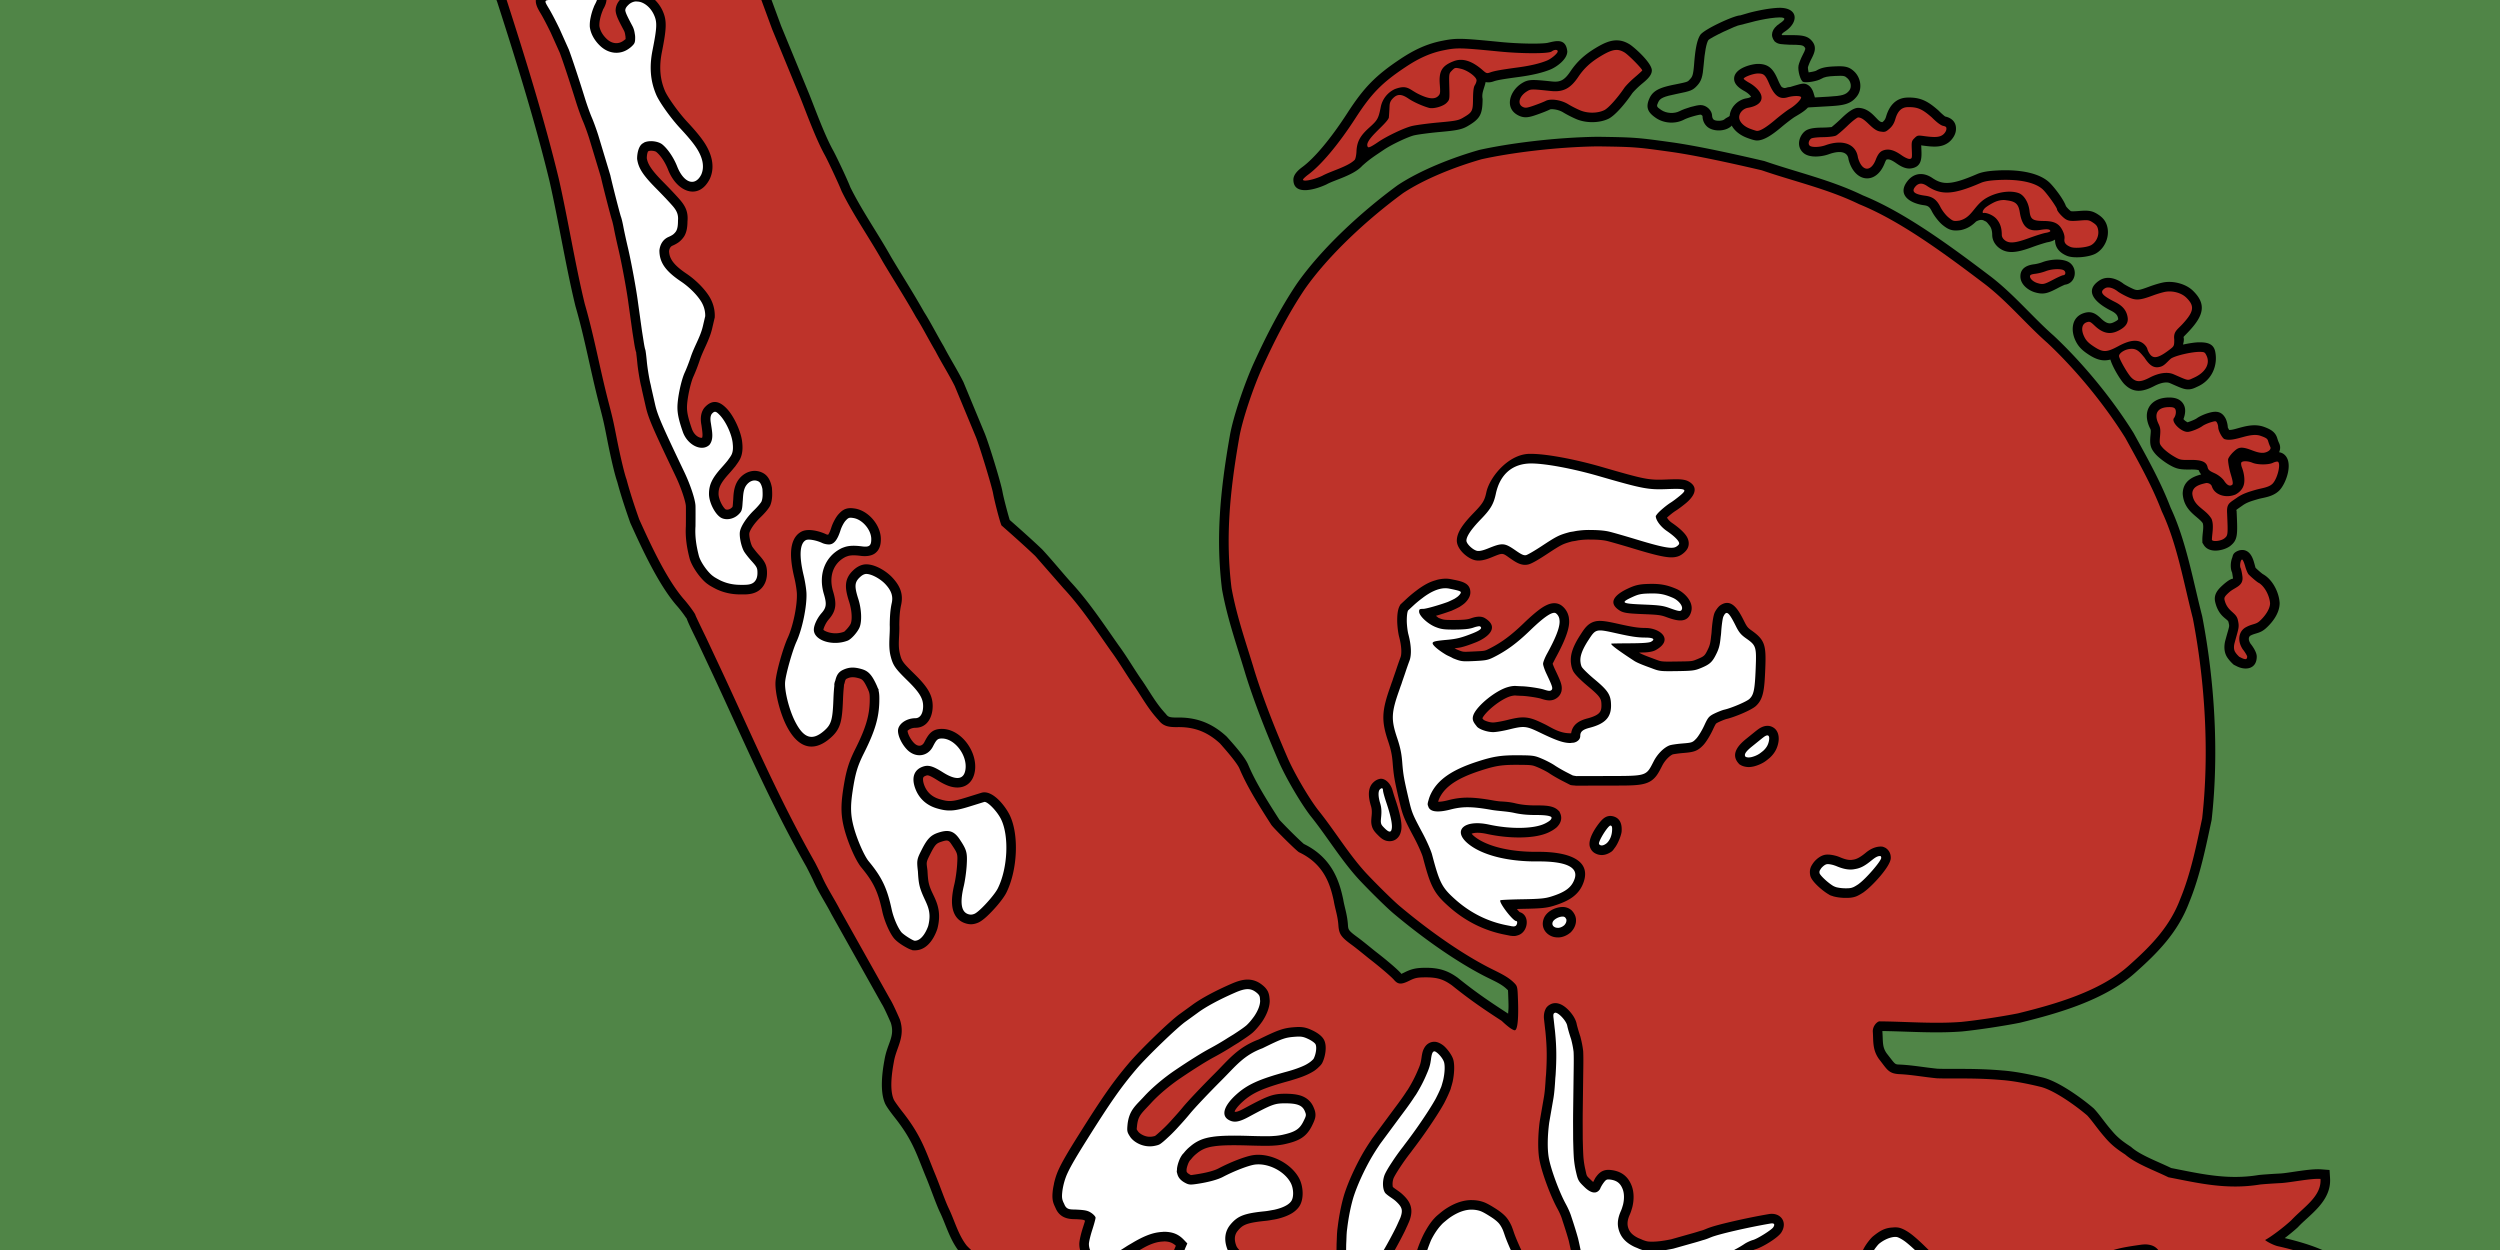
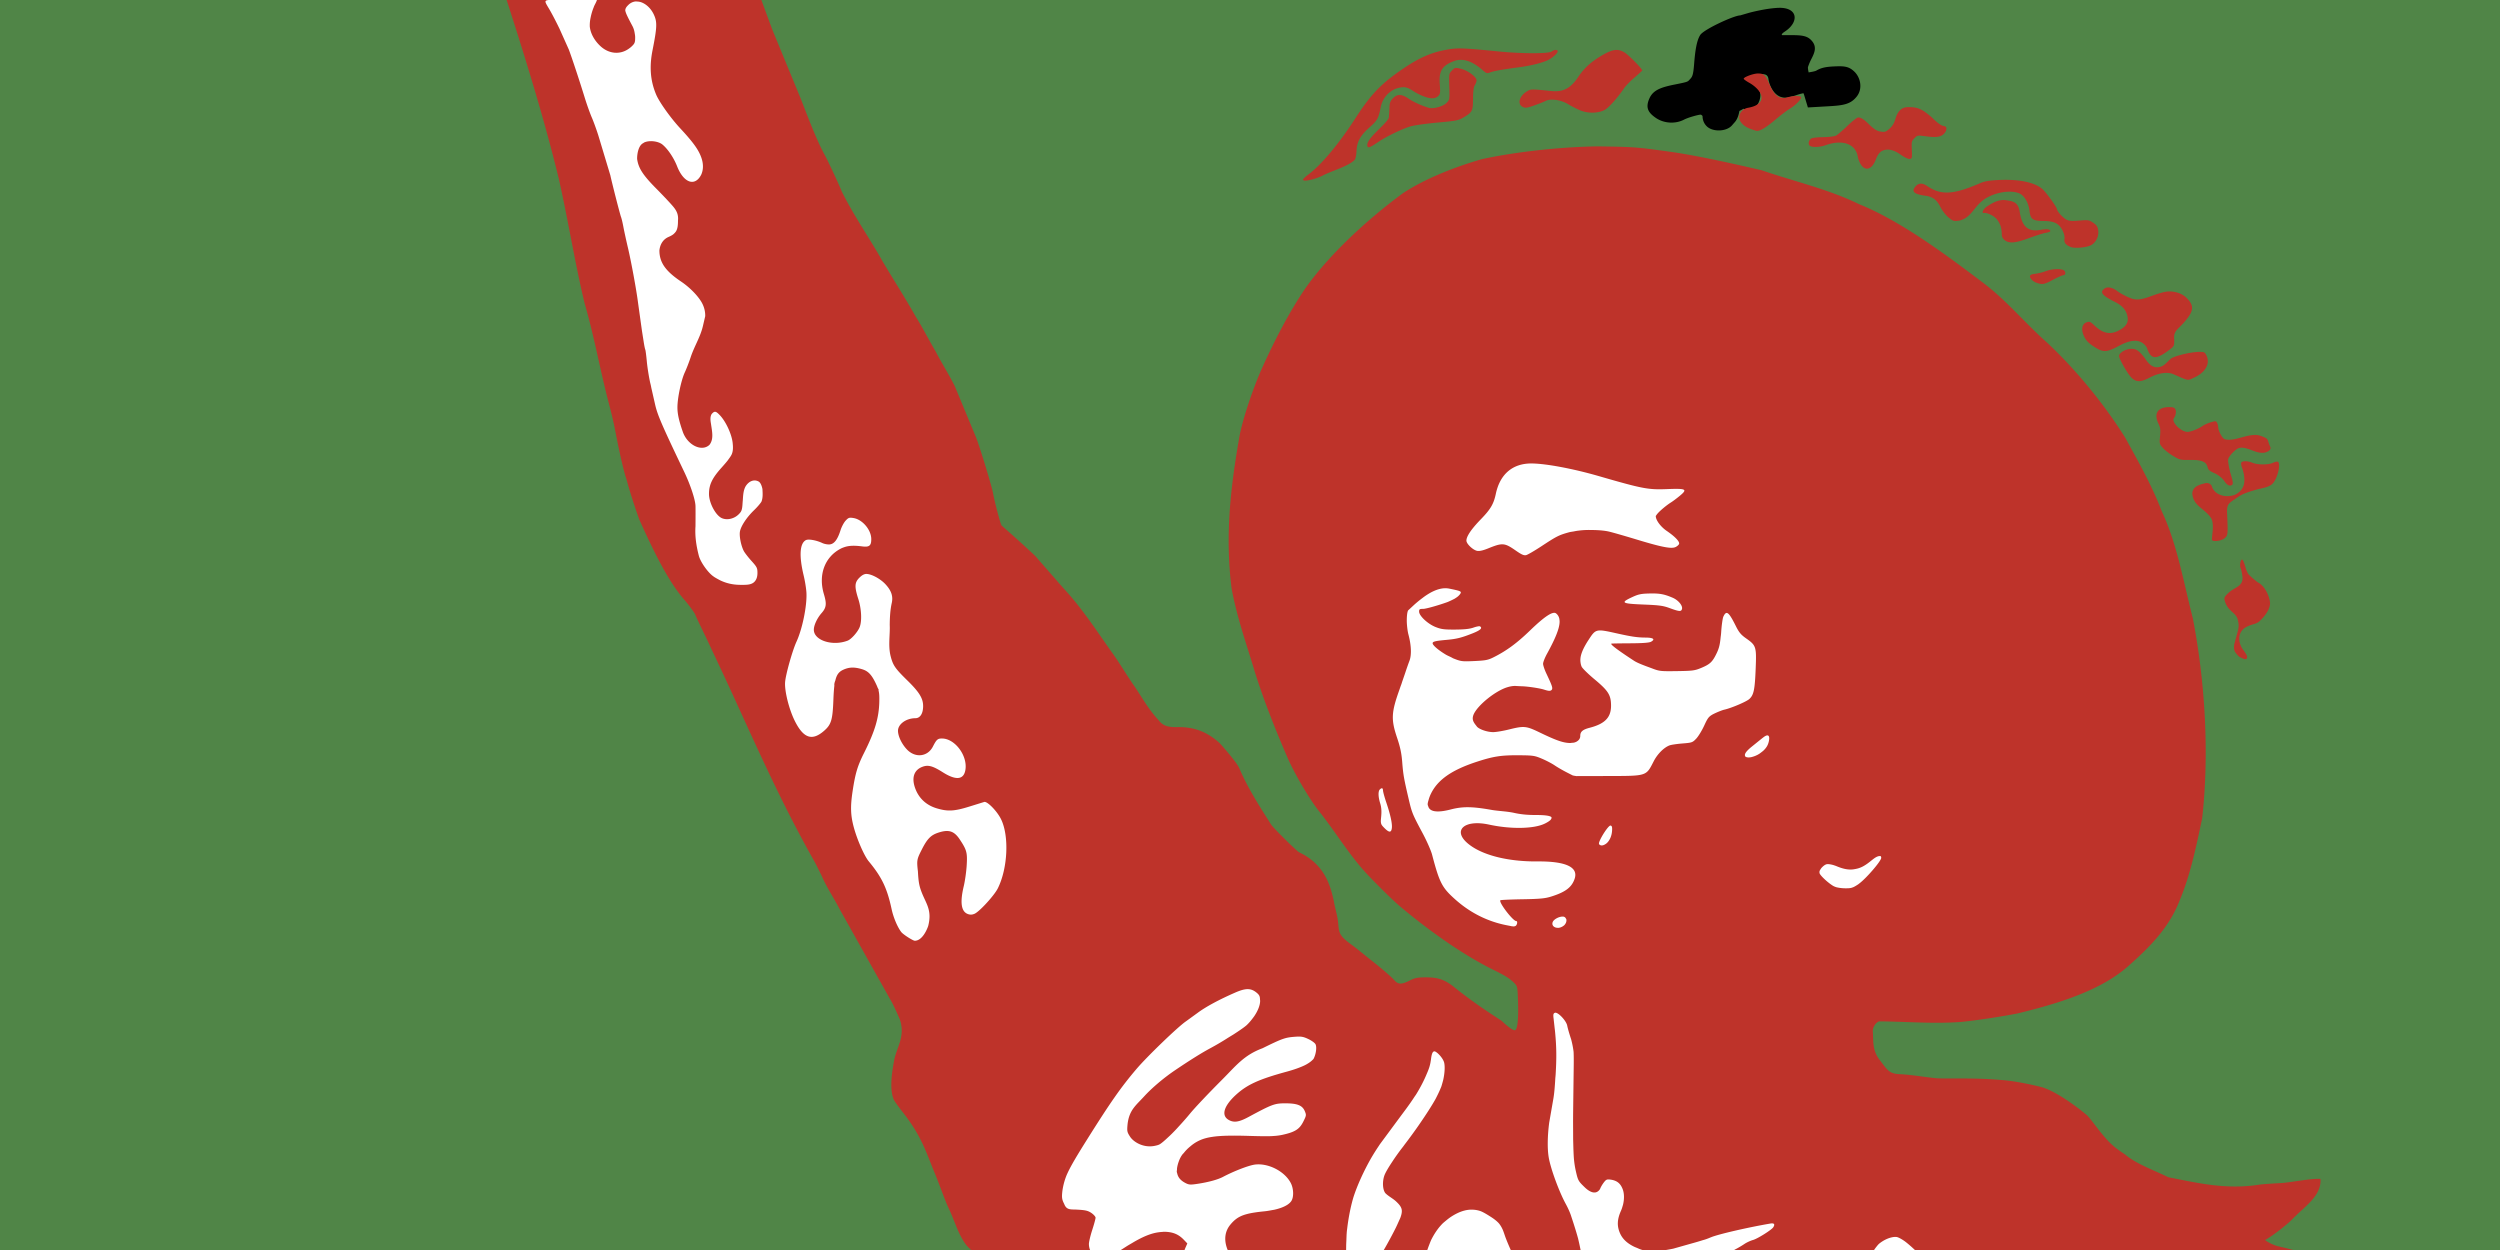
<svg xmlns="http://www.w3.org/2000/svg" width="2957.333" height="1478.672" viewBox="0 0 782.461 391.232">
  <rect x="0" y="0" width="782.461" height="391.232" fill="#333333" stroke="none" />
  <path d="M0 0v391.231h782.461V0z" fill="#508547" paint-order="fill markers stroke" />
  <path d="M556.825 2.45c-.847.013-1.923.116-3.127.279-1.891.257-4.855.872-6.582 1.371l-2.477.725c-1.888 0-11.325 4.353-12.475 6.107-1.162 1.773-1.617 5.122-1.937 9.18-.271 3.427-.558 3.904-1.266 4.66-.799.854-.492.821-4.764 1.678-4.24.85-6.739 1.687-7.924 4.287-1.338 2.935-.448 4.484 1.943 6.141 2.537 1.758 6.104 1.995 8.848.576 1.449-.749 4.608-1.576 5.207-1.57.251.002.598.424.598.424 0 1.153.4 2.298 1.303 3.201 1.86 1.86 6.224 1.744 7.949-.309a45.69 45.69 0 0 1 .846-.973c.894-.993 1.265-2.483 1.438-3.494.025-.147-.404.207.248-.127l-.182.086c.218-.094.418-.199.58-.291a9.69 9.69 0 0 0 .402-.242l.203-.131c.416.206.833.434 1.4.434 3.006 0 4.3-3.656 3.799-5.572-.496-1.898-2.895-3.374-4.977-4.291.054-.07-.092-.058.928-.449 4.186-1.132 6.375-1.567 6.678.496l-.004-.035c.34 2.525 2.074 5.971 5.326 5.971.813 0 2.453-.469 3.615-.869 1.017-.35 2.029-.541 2.029-.541s.165.393.26.709l1.127 3.75 6.656-.383c4.529-.261 6.779-.63 8.688-3.098 1.833-2.37 1.185-5.845-.822-7.754-1.71-1.626-3.123-1.747-6.187-1.613-2.435.106-4.093.35-5.658 1.299-.434.263-1.734.461-2.43.58-.201-.759-.249-1.48-.23-1.584.047-.259.479-1.454 1.002-2.467 1.121-2.174 1.985-4.081-.08-6.143-1.408-1.405-3.372-1.469-6.609-1.469h-2.422c-.116-.14-.261-.358.924-1.143 4.439-2.937 4.132-7.499-1.844-7.406zm-12.639 30.584c.005.005.024.02.029.025l-.006-.002z" />
-   <path d="M556.872 5.451c-.695.011-1.618.095-2.77.251-1.782.242-4.552.819-6.155 1.282l-3.308.842c-1.036 0-9.494 4.034-9.965 4.753-.605.924-1.143 3.791-1.457 7.771-.291 3.689-.721 5.039-2.063 6.472-1.351 1.444-1.94 1.682-6.366 2.569-4.079.818-5.205 1.322-5.783 2.59-.6 1.317-.569 1.4.92 2.431 1.578 1.093 4.06 1.256 5.76.377 1.766-.913 5.253-1.917 6.615-1.905 1.831.017 3.57 1.684 3.57 3.423 0 .362.19.849.423 1.082.608.608 2.989.528 3.532-.118.25-.298 1.526-.841 1.778-1.12s.571-1.176.711-1.991c.222-1.303 1.004-.767 2.395-1.48.947-.408 2.254-1.776 3.024-1.023.302.302.639.548.749.548.447 0-.372-1.963-.527-2.554-.209-.8-1.696-2.501-3.177-2.797-1.052-.21-1.122-.319-1.122-1.742 0-1.791-.596-2.268 2.276-3.337 4.538-1.233 8.874-2.282 9.642 2.954.248 1.84 2.198 2.853 3.234 2.853.324 0 1.511-.318 2.639-.706s2.481-.705 3.007-.705c1.372 0 2.62 1.134 3.133 2.846l.445 1.484 4.293-.248c4.308-.248 5.44-.587 6.486-1.939.777-1.004.537-2.74-.518-3.743-.919-.874-1.129-.916-3.989-.791-2.268.099-3.321.315-4.233.868-1.283.777-4.717 1.361-5.726.974-.819-.314-1.725-3.51-1.44-5.079.125-.688.704-2.175 1.287-3.305.992-1.923 1.022-2.092.467-2.646-.483-.482-1.314-.591-4.491-.591-2.614-.185-3.573-.032-4.748-1.058-1.484-1.851-.886-3.946 1.595-5.587 1.978-1.309 1.944-1.935-.141-1.903z" fill="#508547" />
-   <path d="M155.385 0l.211.548c6.151 19.046 12.063 38.27 16.385 56.115 2.812 12.391 5.145 26.921 8.115 39.117l.014.063.02.063c2.973 10.269 4.637 19.94 7.322 30.328 1.421 5.464 1.542 5.98 2.582 11.287 1.086 5.538 2.37 11.104 3.16 13.298l-.015-.048c1.248 4.665 2.718 8.973 4.041 12.744l.043.123.053.119c3.746 8.305 8.841 19.238 14.375 25.668l.022.025.021.023c.837.93 1.866 2.259 2.603 3.315l.133.193.11.16.088.133.068.105c.019.03.036.06.053.086l.041.067.029.049-.074-.396c.429 1.472 1.945 4.471 3.482 7.624l5.119 10.899.011.027.014.029c9.18 19.685 17.436 39.127 28.959 59.476l.004.006.004.006c.096.167 1.096 2.134 2.043 4.064l-.016-.035c1.641 3.804 4.172 7.596 5.76 10.711l.022.043.023.043 15.738 28.08.025.041.027.043c.455.712 1.228 2.249 2.803 5.848 1.41 4.425-1.122 6.359-2.002 11.802l.003-.022-.01.055c.002-.007.004-.013.005-.02-.627 3.383-1.477 9.481.157 13.337-.006-.01-.022-.03-.029-.041l.05.122c-.008-.021-.01-.048-.017-.07.406 1.018 1.881 2.994 3.308 4.801 5.688 7.268 6.731 11.628 9.787 18.932 1.517 3.752 2.878 7.751 4.097 10.351l.008.018.008.015c1.761 3.638 2.979 8.186 5.672 11.858h427.075l-.228-.073-.003-.001c-3.522-1.523-7.698-2.727-11.591-3.649 1.489-1.144 2.98-2.36 4.035-3.338l.078-.072.072-.079c3.623-3.871 10.429-8.028 9.994-15.219l-.158-2.611-2.609-.199c-3.597-.272-10.127 1.16-12.811 1.301-2.545.129-5.53.334-6.719.471l-.07.008-.068.012c-9.775 1.584-17.962-.383-27.273-2.201-4.422-2.137-9.588-3.995-12.442-6.49l-.158-.139-.174-.115c-2.454-1.605-3.999-2.774-5.768-4.885l-.02-.025-.022-.024c-2.295-2.625-3.645-4.787-5.492-6.794l-.113-.125-.129-.112c-2.98-2.583-10.678-8.398-16-9.649-4.103-1.004-8.692-1.894-12.475-2.174-8.642-.759-15.764-.38-20.338-.553-4.167-.409-7.769-1.106-11.686-1.293h-.006l-.008-.002c-1.787-.077-1.375.129-4.191-3.463-1.492-2.081-1.145-3.678-1.389-6.963-.001-.014-.001-.037.008-.072v-.001c7.976.105 16.467.777 24.897.134l.034-.004.035-.004c4.979-.496 12.926-1.701 18.027-2.715l.067-.014.064-.015c11.691-2.872 26.405-7.006 35.982-15.609l.006-.006c7.038-6.253 13.339-12.592 16.909-22.033-.004.01-.007.021-.011.031l.033-.08c-.003.007-.008.014-.011.022 3.433-8.305 5.333-17.953 6.981-25.633l.031-.146.015-.148c2.311-20.658.951-43.221-2.943-63.482l-.015-.09-.023-.09c-2.884-11.243-5.023-23.568-9.827-33.832l-.007-.017c-.005-.009-.008-.015-.011-.023l-.06-.145c.003.007.006.015.008.022-.004-.011-.008-.021-.012-.031l-.005-.012c-3.143-8.206-7.46-15.805-11.512-23.192l-.041-.074-.045-.072c-6.898-11.045-16.033-22.012-24.857-30.291l-.036-.033-.037-.034c-6.547-5.75-12.584-13.09-19.908-18.67-12.502-9.464-26.58-19.849-39.731-25.219l-.122-.054c-9.979-4.832-20.693-7.24-30.668-10.686l-.149-.051-.152-.035c-9.507-2.214-20.82-4.71-28.842-5.83-10.797-1.499-11.508-1.554-23.121-1.729h-.043-.043c-13.248.183-27.665 2.04-36.943 4.094l-.088.019-.088.026c-8.276 2.366-18.196 6.224-25.401 10.98l-.062.041-.061.045c-11.352 8.328-23.785 19.77-31.504 30.817l-.018.023-.015.023c-5.216 7.778-9.621 16.41-13.307 24.498-3.156 6.899-6.682 17.506-7.623 23.064-3.141 17.92-4.361 32.314-2.443 47.961l.012.086.015.086c1.713 9.401 4.867 18.165 7.269 26.258l.004.02.006.018c2.967 9.537 6.884 19.229 10.443 27.453 2.147 4.959 6.784 12.911 9.918 16.996l.024.029.021.027c5.111 6.337 9.801 14.206 15.508 20.279l.004.004.004.006c3.568 3.762 8.24 8.35 10.35 10.143l.004.004.006.004c8.456 7.122 18.726 14.557 28.231 19.514 3.267 1.691 5.697 2.59 7.502 4.437.221.229.181-.697.328 3.67.082 2.448-.027 2.634-.1 3.85l-.117-.115-.252-.164c-5.992-3.883-10.074-6.711-15.348-10.949l-.07-.056-.074-.053c-2.772-1.965-5.409-3.069-9.949-3.049-2.861.013-4.347.318-6.52 1.396-.929.461-1.157.541-1.184.523h-.001-.001v-.001h0l-.001-.001v-.001h-.001v-.001c-.003-.019.067-.074.071-.085v-.001h0c-1.23-1.438-5.017-4.594-8.158-7.006-1.822-1.466-3.86-3.163-5.578-4.42-2.909-2.123-2.841-2.377-2.951-3.912-.235-3.271-1.078-5.479-1.473-7.889l-.011-.074-.018-.072c-1.147-5.308-3.33-12.92-12.424-17.277l.092.022-.078-.067-.1-.088-.123-.109-.152-.135-.183-.168-.221-.203c-.777-.719-1.79-1.696-2.82-2.715-2.034-2.012-3.916-4.01-3.916-4.01l-.047-.084-.053-.082c-3.54-5.536-7.266-11.367-9.666-17.051l.008.02c-1.059-2.557-4.719-6.577-6.645-8.738l-.099-.111-.11-.1c-5.073-4.67-10.174-5.958-15.357-5.886h-.01-.01c-2.564.052-2.945-.312-3.492-1.017l-.08-.104-.088-.094c-3.025-3.274-4.612-6.338-7.255-10.237l-.018-.027-.019-.027c-2.299-3.236-4.727-7.459-7.377-11.053-4.666-6.618-9.344-13.76-15.064-19.908l.013.014c-2.981-3.346-5.673-6.684-8.861-10.129l-.063-.068-.067-.062c-3.144-3.005-7.545-6.903-10.058-9.11-.23-.655-1.829-6.412-2.274-8.877-.536-2.971-4.292-15.179-5.565-18.25l-6.638-16-.033-.076-.039-.076c-1.945-3.872-4.18-7.356-6.059-10.981l-.039-.074-.043-.074c-2.037-3.44-4.224-7.734-6.115-10.676-3.419-6.068-6.817-11.332-10.353-17.278-3.955-7.081-9.096-14.425-12.731-21.773-.797-2.121-4.009-8.957-5.278-11.346l-.018-.031-.016-.029c-2.679-4.782-5.523-12.631-7.549-17.717l-.013-.035-.016-.035-8.776-21.304-.008-.022L241.487 0zm121.408 331.927zm.01-.055l.002-.009zM457.678 12.167c-2.591-.063-4.147.178-6.269.595-4.611.906-8.574 2.671-13.158 5.727-7.704 5.137-11.373 8.887-16.557 16.908-5.156 7.979-10.261 14.05-13.992 16.814-.962.713-2.882 2.184-2.891 4.006v.016.016c.03 5.328 7.438 2.85 10.307 1.49l.076-.035.072-.041c2.491-1.356 8.149-2.749 10.885-5.545l.086-.088.078-.094c2.582-2.314 3.828-3.036 6.707-4.994 2.511-1.713 7.649-4.119 9.59-4.584 1.046-.251 4.721-.754 7.965-1.045 5.333-.478 6.942-.765 8.822-1.867 3.937-2.307 4.587-3.701 4.635-8.481-.398-1.92.659-3.6.928-5.269.746.124 1.518.135 2.52-.228 1.055-.382 2.713-.68 8.205-1.424 3.844-.521 7.238-1.314 9.674-2.336 1.711-.719 5.18-3.073 5.18-5.625-.451-4.426-3.933-3.157-6.205-2.664-.146.028-.296.045-.437.065-2.513.299-8.69.208-14.271-.34-6.117-.601-9.552-.918-11.948-.976zm48.479.465c-2.221-.064-4.357.944-6.815 2.433-3.439 2.084-5.801 4.258-7.875 7.35-1.856 2.766-3.216 3.344-5.697 3.086-6.306-.657-7.417-.707-9.471.563-3.783 2.338-5.631 7.893-.947 10.127 1.912.912 3.405.492 5.787-.34 1.468-.513 3.196-1.185 4.006-1.604.322-.166 2.439-.097 4.104.928 1.071.659 2.936 1.614 4.137 2.119 3.019 1.271 7.155 1.274 10.037-.115 2.017-.972 5.148-4.608 7.41-7.93.242-.355 1.501-1.684 2.729-2.73 1.313-1.119 3.438-2.664 3.438-4.471 0-2.378-5.57-7.35-7.039-8.224-1.123-.669-2.321-1.149-3.803-1.192zm44.004 7.371c-1.819.01-7.412 1.286-7.412 4.654.003 2.043 2.28 3.314 3.268 3.869 1.182.664 1.755 1.326 2.047 1.744-.257.156-.516.346-1.475.508-2.763.466-5.258 2.99-5.25 5.939.007 3.085 2.621 5.325 5.267 6.349 1 .387 2.383.872 3.189.901 2.194.08 4.869-1.743 7.765-4.187 1.602-1.353 3.552-2.818 4.176-3.192 1.896-1.136 5.137-2.847 5.195-5.275.105-4.477-6.16-4.379-8.316-3.733-.428.128-.844.451-2.15-2.594-1.428-3.329-2.817-5.003-6.305-4.984zm46.789 10.535h0c-3.564.103-5.645 2.556-6.617 5.9-.239.822-.52 1.227-.932 1.588-.106.093-.177.159-.222.204l-.127-.021-.121-.01c-1.408-.11-3.1-4.231-7.174-4.441l-.074-.004h-.074c-1.78-.003-3.929 1.981-5.442 3.442-1.437 1.388-2.89 2.568-2.89 2.568s-1.052.141-2.764.166c-2.006.029-4.354.107-5.627 1.164-1.826 1.515-2.79 4.817-.365 6.83 1.926 1.598 5.729 1.117 7.826.363 4.185-1.504 5.941-.364 6.184 1.409l.027.193.051.188c1.938 7.104 8.572 7.837 11.252 1.043l.006-.016.006-.014c.361-.944.537-1.091.574-1.129.636-.241 1.503.044 3.006 1.091 1.182.83 2.879 1.914 4.691 1.656 3.343-.476 3.345-3.146 3.223-5.929l-.05-1.327c.054.028.055.052.405.1 3.659.506 6.044.602 8.155-.967.982-.73 2.104-2.192 2.283-3.686.313-2.604-1.271-3.982-3.355-4.44 0 0-.646-.431-2.071-1.855l-.074-.074-.078-.068c-3.282-2.853-5.519-4.043-9.63-3.926zm30.853 22.744c-.821-.002-1.664.018-2.529.063-2.867.146-4.883.441-6.551 1.164-8.139 3.529-10.751 3.359-13.941 1.191-2.654-1.804-5.647-1.724-7.758.959-3.36 4.271.685 6.98 5.137 7.571 1.254.166 1.742.456 2.483 1.92.704 1.391 2.176 3.299 3.312 4.23 1.961 1.607 3.162 1.979 5.656 1.648l.145-.019.141-.034c2.11-.492 3.451-1.523 4.592-2.65 1.397-.737 2.078-.546 2.767-.114.534.105 1.11 1.001 1.345 1.266.521.613.923 1.541.93 3.038.006 1.706.936 3.125 2.078 4.023 2.711 2.133 5.967 1.46 10.539-.226 2.046-.755 4.329-1.431 4.641-1.481.473-.076 1.513-.278 2.41-.842-.064 2.549 1.494 4.151 3.707 5.076 2.179.911 7.088.41 9.103-.75 2.625-1.51 4.145-4.831 3.643-7.805-.332-1.963-1.265-3.244-2.9-4.326-1.962-1.298-3.189-1.391-6.226-1.138-2.227.186-2.379.034-2.43.008 0 0-.504-.389-.989-.922-.045-.049-.087-.099-.129-.146l-.107-.125c-.03-.036-.058-.072-.084-.105l-.068-.086c-.018-.024-.034-.046-.049-.067l-.037-.051-.023-.035.007.036c-.821-2.397-3.994-6.331-5.203-7.456-2.868-2.67-7.956-3.8-13.61-3.814zm.537 6.426l.218.035c-.03-.003-.058 0-.089-.006-.048-.006-.08-.023-.129-.029zm15.141 21.539c-1.331.046-2.981.319-4.278.828-.677.266-1.803.55-2.521.635-1.582.187-4.33.842-4.33 3.779 0 2.656 2.598 4.421 4.482 4.986 2.711.812 4.074.351 7.148-1.268a34.22 34.22 0 0 1 1.859-.914l.143-.062.115-.051c.064-.027.09-.046.089-.058v-.001h0v-.001c3.436-.353 4.206-4.734 1.765-6.761-1.161-.964-3.218-1.157-4.473-1.113zm16.056 5.724c-.76.044-1.578.253-2.35.738l-.023.014-.023.016c-5.034 3.298-1.353 7.026 3.551 9.49 1.718.864 2.126 1.558 2.27 2.637 0 0 .109.305-1.492 1.047-1.083.502-2.101.473-3.816-1.162-1.624-1.548-3.041-2.549-5.48-1.742-3.84 1.27-4.088 5.393-2.606 8.547.89 1.894 2.052 3.031 3.953 4.301 2.731 1.824 4.672 2.261 7 1.688.698 2.413 3.172 6.454 4.359 7.67 2.795 2.862 5.723 2.503 9.328.627 2.428-1.264 4.079-1.304 4.91-.943 2.438 1.058 3.754 1.694 4.889 1.892 1.783.312 2.977-.431 3.813-.803 4.648-2.066 6.363-6.852 5.504-10.951-.53-2.53-2.575-2.904-4.976-2.904-1.295 0-3.223.307-5.08.711.076-.514.242-.915.242-1.575v-.181l-.021-.182c-.087-.717-.359-.09 1.826-2.463 4.372-4.748 5.341-8.277 1.025-12.468-2.125-2.063-5.842-3.081-8.84-2.65-1.135.163-3.197.779-4.737 1.35-3.848 1.427-3.929 1.321-5.785.441-1.183-.561-2.281-1.242-2.281-1.242l-.093-.084-.1-.074c-1.12-.847-3.031-1.855-4.965-1.743zm19.389 37.444h0v.001c-5.837 0-8.6 4.25-6.054 9.519.315.651.359.579.199 2.303-.26 2.797-.089 3.991 1.612 5.928.853.972 2.638 2.344 3.959 3.131 2.456 1.463 3.554 1.696 6.824 1.65 1.348-.019 2.096.055 2.598.188.05.013.086.026.119.037.16.54.457.925.742 1.322-2.31.593-5.671 1.882-5.77 5.926l-.004.168.016.168c.466 5.278 4.783 6.855 6.25 8.976.425 1.348-.148 3.291-.121 5.299l.011.832.436.707c1.797 2.908 6.622 1.643 8.326.273 2.337-1.879 2.274-3.493 1.981-10.246l-.002-.021-.002-.024c-.015-.259-.02-.468-.018-.642.004-.399-.823.162 1.76-1.637l.027-.02.029-.02c1.444-1.056 3.016-1.465 5.033-2.062 1.73-.473 4.386-.656 6.39-2.539l.008-.01.01-.01c2.249-2.149 4.875-9.403 1.239-11.65a3.08 3.08 0 0 0-1.199-.416c.368-.86.509-1.818-.049-2.955l.017.035c-.26-.566-.335-.775-.584-1.586l-.027-.09-.034-.088c-.584-1.55-1.712-2.429-4.147-3.295l-.029-.01-.03-.01c-4.35-1.449-8.7 1.162-10.764 1.01l-.049-.088c-.269-.504-.365-.713-.365-.713 0-.8-.335-2.122-.711-2.824-1.396-2.608-3.564-2.212-5.522-1.623-1.078.324-2.62.994-3.453 1.6-.767.558-2.902 1.268-2.902 1.268s-.47-.252-.789-.51a4.23 4.23 0 0 1-.213-.186c-.062-.057-.12-.115-.174-.172a3.47 3.47 0 0 1-.117-.129c.56-1.46.82-3.168.09-4.533-1.032-1.929-3.03-2.232-4.549-2.232zm23.05 47.732a3.37 3.37 0 0 0-.921.072l.015-.02c-.014.003-.019.016-.034.019-.02.004-.031-.007-.051-.002-2.089.647-2.114 1.593-2.291 2.215-.688 1.654-.613 3.718-.086 4.744 0 0 .122.608.222 1.395l.01.064.01.067c.167.97.104-.5-3.156 2.426l-.006.004-.006.006c-1.555 1.411-2.892 2.917-2.367 5.26l.004.018.004.015c1.102 4.665 3.922 5.245 4.147 6.219.381 1.654.372.849-.926 5.621l-.01.039c-.457 1.597-.52 3.554.377 5.145.558.989 1.605 2.038 1.912 2.318l.306.28.963.484c2.73 1.377 6.236.904 6.236-3.045 0-1.327-1.225-3.14-1.965-4.05-.992-1.606-.279-2.343-.043-2.475 1.587-.891 2.985-.642 4.828-2.282 1.929-1.717 4.333-4.646 4.344-7.885v-.111l-.008-.112c-.22-3.078-2.028-6.895-4.885-8.674l-.516-.32-.027-.022-.113-.088-.136-.11-.164-.133-.19-.156-.217-.186c-.501-.428-.978-.864-1.297-1.192l-.34-1.242c-.321-1.158-.957-3.528-2.865-4.164-.218-.073-.476-.127-.76-.144zm-75.221 162.895c.026.005.03.004.036.003z" />
  <path d="M158.573 0c6.117 18.952 12.012 38.149 16.329 55.98 2.83 12.467 5.158 26.981 8.108 39.091 3.001 10.366 4.682 20.096 7.347 30.406 1.424 5.475 1.578 6.146 2.621 11.465 1.115 5.684 2.488 11.464 3.1 13.053 1.22 4.558 2.655 8.774 3.972 12.528 3.74 8.291 8.635 18.808 13.914 24.944 1.507 1.676 3.701 4.687 3.701 5.078 0 .099 1.485 3.227 3.3 6.949l5.166 11.002c9.194 19.716 17.378 39.006 28.851 59.267.222.388 1.182 2.293 2.133 4.233 1.556 3.646 4.052 7.36 5.722 10.635l15.692 27.995c.565.884 1.422 2.569 3.114 6.45 1.832 5.583-1.152 8.724-1.886 13.335-.62 3.335-1.38 8.617-.026 11.722.162.425 1.464 2.253 2.893 4.064 6.017 7.685 7.238 12.55 10.201 19.632 1.545 3.816 2.897 7.783 4.048 10.238 1.937 4.002 3.014 8.403 5.716 11.818a31.63 31.63 0 0 0 1.364 1.347h413.754a90.84 90.84 0 0 0-4.716-1.173c-1.162-.249-3.379-1.32-4.048-1.957 2.049-1.099 5.982-4.124 8.151-6.133 3.975-4.247 9.522-7.482 9.189-12.987-2.978-.225-9.404 1.146-12.434 1.305-2.522.127-5.459.332-6.526.455-10.507 1.703-19.286-.457-28.652-2.277-4.374-2.157-10.187-4.204-13.52-7.118-2.555-1.671-4.342-2.987-6.423-5.471-2.368-2.709-3.719-4.866-5.442-6.738-2.847-2.468-10.153-7.922-14.72-8.996-4.039-.989-8.456-1.844-12.03-2.106-8.572-.755-15.567-.359-20.285-.543-4.294-.416-7.829-1.113-11.642-1.295-3.541-.153-3.895-1.395-6.493-4.699-2.128-2.958-1.736-5.633-1.952-8.525-.113-1.704 1.184-3.107 1.999-3.306 8.346.058 17.054.832 25.672.175 4.896-.487 12.705-1.673 17.738-2.674 11.633-2.857 25.724-6.862 34.705-14.939 6.958-6.183 12.828-12.154 16.124-20.91 3.366-8.119 5.185-17.454 6.842-25.175 2.275-20.335.94-42.565-2.908-62.583-2.925-11.404-4.978-23.477-9.726-33.514-3.062-8.064-7.323-15.543-11.423-23.016-6.76-10.824-15.726-21.589-24.366-29.695-6.675-5.863-12.613-13.101-19.738-18.53-12.532-9.487-26.271-19.649-39.175-24.889-9.834-4.792-20.377-7.124-30.515-10.626-9.494-2.211-20.667-4.679-28.575-5.783-10.791-1.498-11.147-1.524-22.754-1.699-13.06.181-27.259 2.015-36.336 4.024-8.111 2.319-17.696 6.059-24.573 10.598-11.192 8.21-23.333 19.404-30.819 30.118-5.096 7.599-9.418 16.059-13.071 24.074-3.09 6.755-6.506 17.062-7.395 22.316-3.116 17.771-4.289 31.862-2.422 47.096 1.684 9.243 4.775 17.789 7.195 25.941 2.922 9.393 6.791 18.974 10.331 27.152 2.065 4.771 6.55 12.459 9.545 16.363 5.208 6.458 9.817 14.209 15.359 20.106 3.537 3.729 8.138 8.244 10.113 9.921 8.361 7.041 18.409 14.309 27.677 19.143 3.199 1.656 6.183 2.856 8.289 5.021.979 1.022 1.009 1.167 1.16 5.65.16 4.745-.066 7.903-.63 8.815-.28.453-.478.431-1.484-.16-.639-.376-1.981-1.485-2.983-2.466-6.045-3.918-10.2-6.792-15.596-11.129-2.426-1.719-4.275-2.513-8.202-2.495-2.662.012-3.31.147-5.199 1.084-2.46 1.221-3.479 1.155-4.729-.306-.841-.983-4.616-4.204-7.704-6.576-1.85-1.487-3.852-3.154-5.519-4.374-3.347-2.443-3.978-3.368-4.176-6.122-.22-3.059-1.017-5.032-1.441-7.617-1.098-5.083-2.984-11.479-10.812-15.218-.425-.009-8.312-7.811-8.81-8.715-3.541-5.538-7.427-11.639-9.901-17.498-.713-1.722-4.205-5.748-6.114-7.89-4.426-4.074-8.728-5.158-13.284-5.095-3.172.064-4.59-.457-5.925-2.179-3.232-3.498-4.967-6.804-7.534-10.589-2.366-3.329-4.771-7.519-7.346-11.011-4.708-6.675-9.245-13.632-14.876-19.678l-8.822-10.087c-3.295-3.149-8.192-7.488-10.57-9.57-.451-.883-2.165-7.398-2.644-10.054-.419-2.323-4.283-14.982-5.384-17.639l-6.618-15.946c-1.9-3.78-4.121-7.242-6.041-10.948-2.075-3.504-4.242-7.76-6.057-10.582-3.424-6.091-6.828-11.349-10.416-17.381-3.929-7.044-9.187-14.548-12.909-22.113-.491-1.387-3.937-8.803-5.166-11.118-2.797-4.994-5.711-13.035-7.719-18.075l-8.83-21.434L238.299 0zm299.033 15.167c-2.297-.056-3.577.138-5.62.54-4.102.806-7.77 2.41-12.073 5.279-7.437 4.958-10.681 8.272-15.701 16.041-5.215 8.07-10.677 14.597-14.726 17.596-.92.682-1.673 1.405-1.675 1.608h-.001v.002l.001-.001c.004.716 3.407.036 6.021-1.203 2.852-1.552 8.103-2.892 10.174-5.007.251-.303.497-1.472.546-2.598.134-3.063 1.12-4.901 4.018-7.497 2.598-2.326 2.867-2.811 3.591-6.472a7.88 7.88 0 0 1 4.401-5.569c3.885-1.454 4.442.048 7.251 1.468 3.217 1.617 5.194 1.834 6.333.694.636-.636.685-1.003.483-3.632-.319-4.152.669-5.82 4.293-7.242 2.782-1.092 5.757-.177 9.169 2.82 1.126.989 1.306 1.039 2.367.654 1.294-.469 3.318-.83 8.825-1.576 3.72-.504 6.785-1.236 8.914-2.13 1.424-.598 3.341-2.238 3.341-2.859 0-.643-1.043-.62-1.92.042-.922.699-9.197.7-16.287.004-6.114-.6-9.428-.907-11.725-.963zm48.462.463c-1.337-.039-2.848.594-5.172 2.002-3.108 1.883-5.136 3.77-6.937 6.455-2.417 3.602-4.717 4.792-8.5 4.398-6.249-.651-6.322-.649-7.583.13-2.431 1.502-3.063 3.996-1.235 4.868.791.377 1.286.311 3.507-.465 1.423-.497 3.05-1.143 3.617-1.437 1.555-.804 4.849-.319 7.054 1.037.96.59 2.638 1.449 3.729 1.909 2.365.996 5.439.975 7.569-.052 1.261-.608 4.033-3.683 6.234-6.916.485-.712 1.954-2.208 3.263-3.324s2.381-2.101 2.381-2.189c0-.528-4.31-4.893-5.574-5.645-.814-.484-1.553-.749-2.355-.773zm-50.25 5.639c-.541-.015-.789.208-1.369.789-.943.944-.953 1.003-.84 5.045s.103 4.101-.846 5.092c-1.048 1.094-4.115 1.96-5.528 1.561-2.094-.592-4.84-1.833-6.392-2.89-2.166-1.475-3.463-1.511-4.838-.136-.742.742-1.048 1.409-1.09 2.381-.067 1.524-.148 2.815-.235 3.747-.865 2.206-8.069 7.171-6.539 9.174.261.261 1.153-.177 3.189-1.566 2.743-1.871 8.159-4.443 10.581-5.024 1.326-.318 5.105-.82 8.397-1.116 5.28-.473 6.173-.646 7.571-1.466 2.961-1.735 3.113-2.02 3.152-5.922.025-2.452.191-3.699.571-4.278.294-.449.535-1.13.535-1.512 0-1.077-2.777-3.131-4.893-3.62-.671-.155-1.102-.25-1.427-.259zm94.359 1.734c-1.437.008-4.43 1.123-4.43 1.651 0 .155.782.721 1.737 1.257 1.939 1.089 3.443 2.688 3.776 4.017.47 1.873-1.08 3.288-4.175 3.81-1.517.256-2.752 1.591-2.748 2.976.003 1.356 1.346 2.783 3.35 3.558.97.375 1.968.69 2.216.699 1.032.038 2.894-1.096 5.721-3.482 1.649-1.392 3.706-2.955 4.571-3.473 1.715-1.027 3.516-2.824 3.533-3.523.013-.564-2.423-.586-4.252-.038-2.504.75-4.127-.454-5.77-4.283-1.179-2.749-1.657-3.177-3.529-3.167zm46.859 10.534c-1.883.054-3.098 1.242-3.824 3.741-.381 1.31-.93 2.21-1.833 3.003-1.135.997-1.456 1.106-2.684.909-2.81-.22-4.683-4.311-7.094-4.435-.362-.001-1.87 1.169-3.352 2.599s-3.09 2.809-3.575 3.064c-.519.274-2.213.484-4.12.512-1.953.028-3.443.216-3.754.474-.762.633-.943 1.731-.364 2.211.674.559 3.132.484 4.895-.15 5.446-1.957 9.592-.399 10.17 3.824 1.206 4.42 4.018 4.659 5.568.73.555-1.451 1.113-2.264 1.871-2.726 2.263-1.159 4.423.044 6.225 1.3 1.04.731 2.107 1.21 2.554 1.147.724-.103.761-.262.648-2.828-.112-2.554-.062-2.776.824-3.662s1.067-.926 2.941-.667c3.477.481 4.891.385 5.953-.404.541-.402 1.033-1.138 1.092-1.635.092-.763-.066-.941-1.022-1.151-.732-.161-1.981-1.099-3.546-2.664-2.965-2.577-4.405-3.282-7.575-3.192zm30.76 22.745c-.766-.002-1.557.018-2.37.059-2.753.14-4.308.399-5.509.92-8.591 3.725-12.386 3.932-16.821.919-1.51-1.026-2.731-.916-3.714.334-1.161 1.475-.215 2.292 3.174 2.741 2.355.312 3.6 1.237 4.765 3.539.586 1.159 1.672 2.555 2.537 3.264 1.434 1.175 1.608 1.227 3.359.994 4.005-.933 4.53-4.653 8.321-6.987 3.216-1.916 7.489-2.6 10.243-1.64 1.693.59 3.118 2.909 3.418 5.562.304 2.688.959 3.148 4.519 3.176 3.174.024 4.691.778 5.767 2.866.534 1.036.764 1.976.661 2.704-.169 1.205.36 1.914 1.913 2.564 1.265.529 5.126.18 6.451-.582 1.571-.904 2.489-2.884 2.181-4.706-.192-1.135-.517-1.608-1.598-2.323-1.28-.847-1.525-.884-4.321-.651-2.386.199-3.178.137-4.059-.319-1.014-.525-2.895-2.593-2.895-3.184s-3.191-5.066-4.453-6.24c-2.079-1.936-6.211-2.997-11.57-3.011zm-.902 6.324c-1.095.039-2.146.405-2.892.777-1.033.517-2.235 1.273-2.672 1.681-.897.837-1.079 1.861-.276 1.553 1.379.088 3.032.992 3.82 1.899 1.161 1.356 1.647 2.819 1.656 4.989.002.597.346 1.214.933 1.676 1.385 1.09 3.305.918 7.647-.683 2.098-.774 4.439-1.506 5.203-1.628s1.39-.366 1.39-.541c0-.596-1.044-.722-3.082-.371-3.844.662-5.726-.944-6.457-5.514-.417-2.607-1.325-3.424-4.169-3.754a4.82 4.82 0 0 0-1.1-.082zm16.691 21.64c-1.1.038-2.338.251-3.286.623a15.88 15.88 0 0 1-3.263.82c-1.273.151-1.683.346-1.683.801 0 .773 1.058 1.727 2.344 2.113 1.687.505 2.111.415 4.889-1.049 1.474-.776 2.893-1.411 3.154-1.411.733 0 .926-.952.299-1.473-.392-.325-1.353-.462-2.453-.423zm16.127 5.72c-.331.019-.645.107-.926.284-1.749 1.146-.965 2.182 3.253 4.302 2.4 1.206 3.606 2.728 3.898 4.919.229 1.714-.801 3.053-3.205 4.167-2.485 1.151-4.699.621-7.149-1.714-1.309-1.248-1.573-1.362-2.469-1.065-1.519.502-1.85 2.258-.832 4.422.59 1.255 1.308 2.017 2.904 3.083 3.007 2.008 4.074 2.003 7.869-.045 3.419-1.844 5.807-2.146 7.554-.954.713.486 1.327 1.268 1.489 1.897.152.588.614 1.431 1.025 1.873 1.139 1.222 2.741.744 6.062-1.809 1.259-.967 1.323-1.116 1.323-3.055-.306-2.515.947-3.067 2.597-4.859 3.612-3.922 3.851-5.655 1.142-8.285-1.449-1.407-4.044-2.16-6.323-1.832-.81.116-2.663.653-4.119 1.193-4.229 1.568-5.418 1.618-8.114.34-1.261-.598-2.61-1.372-2.998-1.719-.845-.639-1.989-1.198-2.982-1.141zm7.399 19.211a5.62 5.62 0 0 0-.781.076c-1.551.253-3.107 1.34-3.107 2.169 0 .859 2.638 5.502 3.804 6.696 1.51 1.546 2.913 1.561 5.796.06 2.868-1.493 5.569-1.865 7.488-1.032 4.903 2.127 4.238 2.011 6.291 1.099 3.62-1.609 5.226-4.377 4.014-6.918-.531-1.114-.686-1.195-2.27-1.195-2.498 0-7.629 1.215-8.874 2.101-1.088.897-1.912 2.126-3.182 2.522-2.008.602-3.38-.156-5.102-2.817-1.292-1.589-2.119-2.509-3.397-2.717a3.74 3.74 0 0 0-.681-.044zm11.815 18.241c-3.607 0-4.9 2.012-3.352 5.216.589 1.218.671 1.877.484 3.883-.218 2.344-.192 2.453.879 3.673.607.691 2.065 1.83 3.241 2.53 2.046 1.219 2.27 1.271 5.247 1.229 3.634-.05 5.141.57 5.514 2.269.179.816.604 1.193 2.078 1.845 1.162.514 2.287 1.366 3.014 2.285.855 1.345 1.749 2.043 2.622 1.375.535-.467-.379-2.848-.726-4.256-.393-1.593-.642-3.278-.552-3.744s.808-1.468 1.597-2.227c1.126-1.082 1.708-1.379 2.704-1.379 2.345.101 4.451 1.802 6.82 1.598 1.385-.181 2.474-1.071 2.071-1.837-.32-.697-.458-1.088-.725-1.955-.215-.571-.433-.846-2.346-1.527-3.524-1.174-8.157 2.095-11.275 1.032-.692-.265-1.954-2.636-1.954-3.67a3.55 3.55 0 0 0-.356-1.408c-.332-.62-.467-.631-2.013-.166-.911.274-2.061.792-2.555 1.151-1.154.839-3.694 1.842-4.666 1.842-2.102 0-5.192-3.133-4.263-4.322.579-.74.782-2.107.416-2.791-.256-.479-.754-.649-1.905-.649zm23.832 16.951c-.661-.002-1.167.148-1.284.451-.099.258-.001.932.218 1.499.807 2.094.998 4.493.461 5.787-.376 1.064-1.226 1.974-2.427 2.645-3.011 1.295-6.564.179-7.43-2.459-.18-.719-.991-1.163-1.806-1.114-2.058.459-4.281 1.081-4.335 3.316.363 4.109 4.125 4.675 6.035 7.922.834 2.082.084 4.976.105 6.578.393.636 2.886.326 3.895-.486 1.132-.91 1.152-1.096.862-7.778-.182-3.105.639-3.256 3.022-4.915 1.876-1.372 4.005-1.94 6.012-2.536 1.978-.541 3.939-.714 5.129-1.832 1.551-1.482 2.755-6.298 1.732-6.93-.204-.126-.902.023-1.551.331-1.424.676-4.795.667-6.43-.016a6.05 6.05 0 0 0-2.209-.464zm-1.038 30.761a.12.12 0 0 0-.023.004v.001c-.45.096-.778 1.972-.418 2.672.166.324.405 1.397.531 2.386.564 3.277-2.266 3.516-4.109 5.169-1.353 1.228-1.617 1.659-1.455 2.381.878 3.713 3.591 3.8 4.151 6.233.538 2.339.289 2.496-.969 7.134-.332 1.139-.292 2.177.1 2.872s1.07 1.346 1.322 1.577l.598.301c1.438.725 1.884.522 1.884-.367 0-.235-.739-1.509-1.388-2.271-1.908-2.906-1.098-5.743.913-6.869 2.026-1.138 3.13-.863 4.302-1.905 1.635-1.455 3.332-3.734 3.338-5.655-.162-2.263-1.609-5.175-3.479-6.339-.244 0-2.223-1.632-3.223-2.658-.291-.298-.777-1.439-1.081-2.536s-.72-2.05-.924-2.118c-.023-.008-.046-.012-.069-.01z" fill="#be332a" />
-   <path d="M167.712 0c-.152 1.416.735 2.927 1.486 4.173.799 1.325 2.011 3.651 3.205 6.108l2.816 6.275c.948 2.506 3.196 9.301 4.986 15.088.648 2.094 1.654 4.917 2.258 6.305.501 1.151 1.382 3.566 1.946 5.352l3.693 12.225c.447 2.173 3.166 12.714 3.471 13.477.012.029.356 1.314.578 2.518.247 1.335.897 4.319 1.451 6.668 1.016 4.311 2.608 12.962 3.095 16.801l1.274 9.107.515 3.271c.167 1.084.437 2.538.768 3.323-.06-.116-.119-.224-.134-.234h-.001-.001-.001-.001v.001h-.001 0v.001h-.001v.001l.014.105.018.121.021.15.024.181c.084.647.18 1.511.269 2.455.185 1.971.679 5.049 1.107 6.98v.001h0v.001h0l.016.077.022.076c.097.354.191.764.289 1.305l.012.068.013.067 1.174 5.152c.851 3.764 2.22 6.865 9.353 21.797 1.863 3.901 3.186 8.149 3.23 9.449.021.611.021 3.488-.006 6.234-.211 3.554.329 6.86 1.148 10.023.659 2.544 3.302 6.286 5.375 7.889l.031.025.035.025c.216.158.548.404.861.604l.008.004.006.006c.163.102.204.123.212.125h.001.001.001v-.001h0c.269.164.523.303.771.439.006.003.012.007.018.01.853.568.261.174.039.025l.094.051.008.002.027.016c.317.169.769.42 1.205.615 2.429 1.088 4.904 1.556 7.726 1.506-.012.001-.024.003-.032.003h.097c-.01 0-.018-.002-.027-.003 1.568.021 4.348.038 6.19-2.075l.015-.013c1.359-1.554 1.581-3.404 1.585-4.637 0-2.478-.706-3.622-2.66-5.785-.977-1.081-1.908-2.364-1.971-2.488-.66-1.307-1.015-3.537-.898-4.16.183-.977 1.447-3.014 3.537-5.026 1.087-1.046 2.349-2.419 2.908-3.48l.074-.143.06-.15c.749-1.888.572-3.955.504-5.196l-.011-.214-.043-.213c-.274-1.362-.875-3.412-2.744-4.412-2.939-1.573-6.097-.202-7.781 2.232-1.499 2.17-1.469 4.924-1.555 6.131-.098.971-.073 1.662-.226 2.255a3.94 3.94 0 0 0-.19.182c-.666.666-1.485.77-1.944.578-.301-.126-1.418-1.476-1.988-3.412-.175-.593-.242-1.043-.242-1.416 0-1.872.507-3.269 3.187-6.256.753-.839 1.327-1.514 1.846-2.158l.125-.123.152-.219c.372-.533 1.108-1.469 1.531-2.399l.011-.025.012-.027c.842-1.945.648-3.941.521-5.119-.35-3.215-2.574-8.034-4.791-10.365-2.122-2.231-4.441-3.146-6.951-.373l-.133.149-.113.164c-1.385 2.01-.88 4.474-.732 5.311.302 2.134.432 3.214.191 3.842-.558.163-2.378-.401-3.229-2.856-1.162-3.354-1.506-5.097-1.506-6.637 0-2.542 1.093-7.671 2.025-9.682a55.88 55.88 0 0 0 1.91-4.906l.004-.01.004-.012c1.057-3.28 3.054-6.328 3.941-10.111l.002-.008.002-.01.72-3.078.08-.318.008-.328c.065-2.38-.658-4.552-1.755-6.311l-.002-.006-.004-.004c-1.553-2.467-4.289-5.191-7.148-7.111-4.234-2.844-5.331-4.863-5.398-7.047.162-1.032.621-1.472.998-1.64l-.041.018c.714-.307 1.451-.685 2.08-1.145l.06-.045.058-.047a7.32 7.32 0 0 0 1.58-1.752l.033-.051.029-.051c.773-1.347.95-2.946.968-4.569.001.008.004.013.004.021l.01-.188c.231-2.845-.742-4.598-2.08-6.244-.904-1.108-3.386-3.743-5.612-5.988-3.856-3.891-4.794-5.714-5.057-7.395.014-.654.088-1.396.326-1.949a.31.31 0 0 0 .035-.124l.168-.104.01-.008c.602-.253 2.001-.109 2.447.258 1.335 1.096 2.746 3.159 3.695 5.578 2.758 7.029 9.563 9.658 13.014 2.895l.035-.067.031-.07c1.811-4.041.233-8.113-1.5-10.894-1.226-1.954-3.069-4.148-5.668-6.943-2.78-2.99-6.106-7.724-6.904-9.6-1.524-3.581-1.888-7.484-.969-12.115 1.446-7.288 1.652-9.851.242-12.941a11.26 11.26 0 0 0-2.384-3.405h-11.025c-.611.714-1.228 1.717-1.3 3.065l-.013.268.033.264c.112.897.487 1.831.897 2.701.397.843.971 1.933 1.687 3.286.188.355.313.776.395 1.371l.013.088.015.086c.05.252.064.414.065.521.002.907.183.39-.318.85l-.178.133-.264.188c-1.446 1.025-3.419.962-5.082-.592-1.425-1.331-2.174-2.834-2.346-4.137-.009-.66.038-1.3.162-1.861l.008-.039.008-.039a14.57 14.57 0 0 1 .834-2.787l.004-.012.004-.012.002-.004.08-.194.051-.199s.947-1.372 1.078-2.945zM479.25 142.056c-6.759-.312-12.885 7.015-14.012 11.871-.57 2.683-1.054 3.565-3.904 6.504-3.101 3.198-5.371 6.02-5.371 8.777 0 2.785 3.502 5.708 5.797 6.148 1.627.312 3.341-.21 5.033-.896 3.784-1.534 3.311-1.484 5.997.384 1.865 1.298 3.515 2.307 5.562 1.818 1.178-.281 3.563-1.757 5.721-3.178 2.398-1.579 3.645-2.373 4.643-2.877.888-.449 1.633-.697 3.189-1.129.154-.043.53-.092.916-.152h.047l.209-.043h.002l.219-.039.018-.006c.309-.062.585-.118.853-.157l.274-.031.027-.002.026-.004a22.95 22.95 0 0 1 2.838-.176c.046 0 .137.012.361.015h.029.029c2.073-.011 3.973.137 5.174.42 1.022.241 4.898 1.35 8.455 2.431 5.895 1.792 9.441 2.681 11.619 2.711.842.012 1.773-.093 2.633-.484.811-.369 2.219-1.411 2.685-2.627.499-1.301.086-2.484-.248-3.133-.731-1.421-2.639-3.093-4.707-4.508-1.002-.685-1.345-1.268-1.627-1.66.091-.087.062-.073.172-.172.901-.808 1.859-1.565 2.67-2.07.744-.463 2.096-1.484 3.072-2.293 1.47-1.219 4.972-4.632.707-6.891-.811-.43-2.079-.569-3.004-.594s-2.204.004-3.725.065c-5.707.226-6.663.022-20.381-3.949-8.189-2.371-17.193-4.076-21.998-4.076zm-212.854 16.989c-2.066-.064-3.055.938-3.92 1.863-.882.944-1.854 2.835-2.265 4.14-.41 1.3-.726 1.922-1.022 2.317-.191-.034-.452-.076-.514-.105-2.136-1.014-5.722-2-7.871-.85-2.268 1.214-3.054 3.734-3.198 6.09-.072 1.17-.006 2.465.166 3.844s.462 2.897.853 4.518c.395 1.638.738 3.858.783 4.896.159 3.645-1.179 10.206-2.857 13.852-1.431 3.108-3.593 10.643-3.82 13.672-.256 3.408 1.37 9.701 3.293 13.596 3.447 6.981 8.313 8.996 13.91 4.082.653-.574 1.287-1.205 1.83-1.979.566-.808.956-1.642 1.25-2.631.491-1.651.703-4.043.824-7.226.069-1.81.161-3.123.285-4.187.032-.599.056-.71.123-.879l.076-.197.049-.207c.257-1.102.402-1.118.819-1.307.986-.448 1.933-.563 3.724-.031.914.271 1.416.54 2.719 3.385.109.238.19.442.289.703l.072.19.074.297c.116.462.176 1.055.141 2.672-.096 4.338-1.182 8.228-4.447 14.735-2.19 4.363-3.008 7.128-3.883 12.943-.763 5.071-.685 8.239.436 12.424 1.095 4.086 3.43 9.604 5.281 11.84.98 1.183 1.788 2.244 2.471 3.261.679 1.011 1.238 1.987 1.721 2.998.96 2.011 1.668 4.286 2.346 7.447.597 2.785 2.102 6.414 3.533 8.289 1.034 1.356 3.224 2.676 4.692 3.412.425.213.811.327.814.328l.476.182.508.013c4.742.136 6.758-5.351 7.195-6.652l.035-.105.027-.107c1.596-6.226-1.009-9.474-2.116-12.287-.356-.909-.555-1.575-.687-2.296-.146-.799-.237-1.779-.32-3.379l-.006-.098-.01-.096c-.308-2.629-.523-2.335.914-5.176 1.511-2.988 1.958-3.292 3.371-3.764 2.097-.7 2.368-.526 3.328.92 1.884 2.839 1.883 2.822 1.674 6.289-.111 1.84-.498 4.542-.85 6.008-.329 1.374-.56 2.654-.675 3.818s-.119 2.291.039 3.326c.349 2.284 1.502 4.252 3.898 5.088 1.531.534 2.746.458 4.197-.158.78-.331 1.746-1.089 2.463-1.734 2.154-1.939 5.251-5.457 6.342-7.641 3.456-6.921 4.067-18.136 1.012-24.342-1.379-2.802-5.38-7.943-8.803-6.926l-4.693 1.457c-4.448 1.391-5.566 1.413-8.516.517-2.316-.704-3.884-2.174-4.692-4.328-.235-.627-.342-1.129-.375-1.528-.076-.909.093-1.152.838-1.436.559-.213.828-.393 3.752 1.453 1.158.731 2.315 1.332 3.388 1.715 4.091 1.46 7.582-.245 8.244-4.662.901-6.009-4.334-13.176-10.332-13.176-3.037 0-4.141 1.517-5.489 4.152-.681 1.33-2.012 1.55-3.291.205-1.223-1.286-1.946-3.029-1.967-3.777l.383-.293c.233-.171.526-.328.896-.448.364-.118.766-.186 1.19-.188 3.819-.01 5.399-3.528 5.399-6.806 0-3.654-1.914-6.316-5.84-10.159-3.703-3.624-3.858-3.954-4.442-6.287-.674-2.8-.037-5.697-.169-8.922v-.006c.024-2.347.157-4.398.557-6.201l-.004.015c.772-3.399-.241-5.941-2.644-8.559-1.964-2.14-5.426-4.22-8.202-4.23-1.777-.011-3.266.997-4.343 2.074-.522.522-1.03 1.137-1.412 1.9-.409.815-.6 1.618-.642 2.516-.072 1.527.36 3.26 1.006 5.281.906 2.838.947 5.663.483 6.775-.425 1.017-1.956 2.497-2.039 2.53-3.471 1.341-6.51-.35-6.51-.618 0-.279.617-2.017 1.662-3.207 2.434-2.772 2.489-5.019 1.363-8.793-1.45-4.859.189-8.877 3.836-10.744.138-.071.321-.137.6-.233l.103-.037.096-.035c.82-.246 1.952-.329 4.074-.053 1.305.17 3.234.144 4.522-.883.855-.682 1.25-1.48 1.476-2.289.197-.702.244-1.431.244-2.082 0-4.321-3.843-8.882-8.11-9.564a9.91 9.91 0 0 0-1.191-.127zm186.022 22.062c-.916.031-2.151.185-3.008.481-.745.215-1.488.468-2.219.816-1.092.52-2.211 1.22-3.281 1.984l-.031.022-.031.023-.485.371c-1.005.752-2.047 1.594-3.152 2.623l-1.904 1.775-.236.436c-.706 1.312-.784 3.296-.766 4.95v.037l.002.037c.052 1.446.281 3.462.608 4.685.833 3.124.797 5.416.429 6.379-.351.92-.957 2.645-1.348 3.838-.184.563-.606 1.759-.968 2.809l-.022.06-.018.063c-.148.497-.254.795-.336.987l-.039.091-.033.096-.443 1.291c-2.661 7.477-2.841 10.591-.699 16.955.914 2.715 1.251 4.336 1.447 6.861.308 3.965.575 5.515 2.07 11.914 1.041 4.455 1.445 5.493 4.66 11.508 1.25 2.338 2.468 5.159 2.699 6.035.585 2.222 1.086 4.043 1.573 5.555.493 1.533.996 2.827 1.595 3.988 1.259 2.441 2.791 4.004 4.963 5.947 1.285 1.149 2.626 2.198 4.02 3.148s2.839 1.799 4.336 2.543a36.09 36.09 0 0 0 4.621 1.912 36.55 36.55 0 0 0 4.865 1.262l1.237.248.236.053.244.013c.031.002.358.077.949.055l.235-.01.233-.045c.035-.007.452-.082.935-.268 2.99-1.148 3.525-6.203.301-7.152-.008-.008-.016-.014-.025-.022-.028-.025-.058-.053-.09-.084s-.073-.071-.113-.111l-.141-.143-.168-.178c-.116-.125-.234-.304-.353-.441l1.748-.051c5.543-.094 7.434-.227 9.807-.963 2.413-.749 4.435-1.614 5.994-2.797.815-.618 1.512-1.324 2.088-2.14s.992-1.692 1.295-2.612c2.271-6.881-5.038-9.413-14.533-9.332-9.022.077-16.238-1.917-19.804-4.898-.378-.316-.579-.556-.764-.781.68-.257 2.027-.519 4.797.082a49.2 49.2 0 0 0 5.475.867c1.803.182 3.575.258 5.244.228s3.27-.166 4.717-.422c1.434-.254 2.835-.651 4.004-1.223.991-.485 1.686-.932 2.291-1.445l.089-.077.084-.082c.824-.819 1.888-2.392.998-4.354l-.244-.541-.432-.406c-1.52-1.431-4.039-1.477-6.848-1.473-2.603.004-4.538-.203-6.41-.639-1.838-.464-3.484-.543-4.703-.609l-.084-.006-.107-.01-.131-.011-.164-.018-.195-.021a28.33 28.33 0 0 1-1.57-.235c-6.381-1.126-9.779-1.214-14.132-.088-1.49.386-2.42.491-3.164.488.119-.405.256-.83.526-1.359 1.236-2.429 3.524-4.551 7.711-6.467 1.414-.647 3.037-1.268 4.898-1.873 4.951-1.609 6.819-1.895 12.203-1.854 2.176.017 3.131.036 3.927.157.557.084.982.224 2.071.687 1.253.533 2.807 1.357 3.431 1.785.945.649 2.794 1.716 4.119 2.393l2.522 1.289c.592.143 1.075.126 1.531.186l.191.023 9.684-.025c9.504-.024 12.96.262 15.517-3.097.641-.842 1.218-1.998 1.824-3.174.933-1.809 2.445-3.175 3.332-3.512 0 0 1.574-.285 3.217-.416 3.263-.261 4.472-.557 6.258-2.439.988-1.041 2.28-3.228 3.062-4.93.756-1.644.965-1.834.965-1.834.113-.09.325-.236.879-.498 1.01-.478 2.167-.898 2.318-.931 2.422-.533 7.843-2.761 9.268-4.082 2.31-2.142 2.669-4.87 2.936-11.617.289-7.3-.001-9.001-4.311-12.035-.655-.462-.989-.77-1.221-1.049-.262-.315-.542-.754-.975-1.623-1.734-3.482-3.93-7.694-7.6-5.164-.688.475-1.432 1.611-1.713 2.209-.495 1.051-.838 3.829-.98 6.099-.043.692-.109.914-.176 1.599l-.002.036-.004.033v.003.001c-.003.012-.007.031-.014.104-.167 1.591-.38 2.454-.875 3.492-1.052 2.206-1.198 2.333-3.348 3.23-1.767.737-1.616.692-6.472.762-2.575.037-3.726.048-4.603-.053-.561-.064-1.035-.2-2.213-.656l-.022-.008-.022-.008c-1.588-.588-3.963-1.441-4.838-1.998l-.097-.065 1.986-.06c1.121-.085 2.368-.257 3.215-.731 5.799-3.245 1.419-6.893-3.176-6.92-1.138-.006-2.09-.069-3.277-.242-1.25-.182-2.757-.483-5.053-.994-3.298-.734-5.662-1.24-7.402-.828-2.406.57-3.518 2.442-4.682 4.23-1.304 2.004-2.265 3.886-2.719 5.678-.235.927-.301 1.776-.272 2.579l-.001-.001h0l-.001.025c.014.356.036.418.039.424l.004.053.006.051c.075.703.232 1.545.627 2.402.572 1.242 2.846 3.338 4.867 5.022 3.927 3.272 4.032 3.873 4.051 5.855.016 1.659-.466 2.469-1.946 3.197-.631.31-1.445.604-2.519.883-2.565.665-4.625 1.937-5.014 4.613l-.027.002c-3.579.141-6.219-1.846-8.346-2.869-1.121-.542-2.086-.998-2.963-1.334-.928-.355-1.831-.608-2.818-.707s-1.923-.033-2.908.127c-.93.151-1.985.399-3.219.705-1.654.41-3.594.712-4.107.717-.712.008-1.733-.226-2.527-.578-.046-.021-.089-.041-.129-.06a3.47 3.47 0 0 1-.101-.051l-.078-.041c-.021-.012-.038-.023-.055-.033l-.039-.023c-.207-.141-.196-.209-.471-.51.006-.015.003-.024.01-.039.151-.354.474-.848 1.136-1.59.644-.721 1.447-1.47 2.369-2.213.915-.736 1.885-1.409 2.82-1.953.946-.55 1.763-.916 2.394-1.1.591-.172 1.06-.25 1.518-.266a7.34 7.34 0 0 0 .74.051c.158.006.344.018.551.031h.02l.018.002c.668.034.969.019 1.744.091 2.003.188 4.324.601 5.002.821 1.636.53 3.504 1.033 5.195-.371a3.46 3.46 0 0 0 1.135-1.641l.103-.287.043-.301s.037-.27.049-.562c.001.008.005.017.006.024l.002-.106c-.001.028-.005.033-.007.062.041-1.439-.727-3.029-2.122-5.977-.452-.955-.734-1.774-.734-1.774l.856-1.682c2.576-4.693 4.133-8.413 4.297-10.986l.004-.067.002-.064.001-.041c.002-.029.006-.105.007-.232l.001-.039v.009.001h-.001a7.19 7.19 0 0 0-.096-1.262c-.001-.006-.003-.013-.004-.02v-.154l-.088-.353a5.81 5.81 0 0 0-1.975-3.158c-1.235-1.025-2.615-1.005-3.672-.744-.853.21-1.8.699-2.59 1.213-1.497.974-3.543 2.723-5.881 4.981-3.943 3.806-6.986 6.022-10.66 7.871-1.483.746-1.407.726-4.844.885-3.702.171-3.188.239-5.41-.646-.252-.136-.435-.238-.658-.342.702-.107 1.462-.163 2.161-.337 1.375-.344 2.744-.831 4.511-1.528 3.162-1.247 7.852-4.479 2.865-7.561-1.531-.946-3.607-.245-4.61.112-.752.267-1.972.431-4.752.447-3.359.019-3.558-.015-5.02-.595-.351-.139-.637-.482-.992-.701 1.573-.443 3.225-.989 4.515-1.457.009-.003.018-.005.028-.008l.192-.055.183-.078c.866-.374 1.65-.755 2.365-1.131l.121-.062.115-.077c.381-.248 1.09-.703 1.575-1.166.56-.534 1.699-1.783 1.699-3.281 0-3.116-2.888-3.509-6.023-4.147a8.9 8.9 0 0 0-1.758-.179zm63.695 1.649c-1.374.034-2.461.104-3.527.338-1.106.243-2.052.633-3.158 1.15-2.007.939-7.422 3.834-2.36 6.93.84.514 2.056.695 3.062.793s2.414.173 4.127.242c4.909.198 5.543.292 7.352.955 3.223 1.18 6.706 2.111 7.732-1.812.804-3.075-2.267-6.006-4.637-7.023-2.98-1.279-5.099-1.66-8.592-1.573zm37.19 44.419l-.001.001c-1.33-.043-2.512.682-3.174 1.19.006-.005.012-.01.018-.014l-.066.05.008-.004c-.121.089-.218.165-.322.248l-.041.02-.256.207h-.001 0l-.001.001h0-.001-.001v.001l-.084.064-.015.016-2.793 2.254c-2.363 1.894-4.999 4.712-2.521 7.607l.33.385.437.256c.822.48 1.861.611 2.461.623l.144.002.143-.01c.313-.024.81-.065 1.4-.211 1.085-.268 2.392-.812 3.359-1.455l.018-.01.015-.012c.239-.163.468-.337.641-.469l.006-.006.006-.004c.252-.194.661-.506.967-.791l.064-.059.004-.006c1.436-1.366 2.255-2.894 2.578-4.799.212-1.246.207-3.678-1.926-4.725a3.39 3.39 0 0 0-1.398-.35zm-120.976 16.563c-.095-.004-.19-.001-.284.009-1.03.145-1.784.704-2.293 1.213-1.922 1.922-1.357 5.034-.639 7.373.22.716.319 1.576.19 2.941-.056.589-.107 1.135-.121 1.564l-.002.049v.021c-.008.752.091 1.312.277 1.901l.025.084.031.082c.384 1.005 1.092 1.737 1.705 2.35.85.85 1.936 1.996 3.809 1.955 1.435-.031 2.414-.83 2.965-1.777.371-.637.551-1.456.615-1.994.243-2.048-.569-5.44-1.871-9.283-.531-1.567-.877-2.83-.877-2.83-.565-2.054-2.101-3.601-3.53-3.657zm71.553 11.641c-1.077.045-1.809.634-2.087.864-.338.28-.675.644-.924.942-1.281 1.531-4.146 5.561-3.199 8.029.526 1.37 1.43 1.849 2.19 2.135l.094.036.094.029a4.62 4.62 0 0 0 1.197.199l.049.002h.143l.091-.006a4.85 4.85 0 0 0 1.465-.32 6.4 6.4 0 0 0 1.359-.732c.508-.356.752-.842 1.112-1.289 1.048-1.392 2.006-4.009 2.08-5.047.1-1.537-.029-4.187-2.863-4.773-.284-.059-.551-.077-.799-.067zm85.086 9.589c-1.946-.109-3.724.837-5.086 1.989-1.826 1.509-2.921 1.959-3.783 2.09l-.236.035c-1.111.224-2.385-.114-3.856-.727-.498-.212-.894-.364-1.461-.514-.944-.249-2.426-.542-3.568-.256s-2.137 1.07-2.741 1.678c.009-.009.012-.017.019-.026l-.082.08c.015-.014.038-.03.054-.044-.591.573-1.023 1.289-1.228 1.637l-.062.104-.053.109c-.57 1.169-.432 2.229-.32 2.799l.047.246.088.232c.7 1.862 3.968 4.597 5.738 5.576.399.315.897.379 1.315.547l.07.024.07.019c.949.26 2.297.445 3.543.461 1.007.013 1.884-.017 2.779-.24l.143-.035.137-.049c.349-.087.647-.213.977-.375.013-.007.025-.011.039-.018l.041-.019c.017-.009.032-.021.049-.029.001-.001.035-.015.035-.015l-.014.004c.518-.263 1.025-.572 1.487-.877l.214-.142.006-.004.029-.02.018-.018c.125-.091.147-.114.15-.118h0v-.001c2.4-1.721 8.262-7.928 8.262-10.57 0-.81-.205-2.008-1.338-2.903-.265-.245-.64-.373-.93-.502l-.269-.09zm-7.528 15.372l-.099.042c.008-.004.015-.009.037-.02s.042-.015.062-.022zm-92.337 3.534c-2.168 0-5.208 1.329-6.014 3.869-.878 2.766.968 4.921 3.149 5.49l.051.014.051.012c.425.095.871.144 1.336.144 1.374 0 2.766-.636 3.67-1.386l.027-.023.027-.024-.002.008v.001h.001v.001h.001.001.001.001.001.001c.015-.002.083-.05.321-.29h.001l-.018.021a.55.55 0 0 0 .032-.033l.002-.003h-.001 0a1.06 1.06 0 0 0 .118-.131v-.001h0-.001-.001-.001-.001l.034-.036.033-.037c.933-1.051 1.489-2.453 1.32-3.916l-.022-.178-.041-.172s-.044-.194-.117-.436c.004.011.008.018.009.021l.001.001h.001 0 .001 0 .001v-.001h0v-.001c.001-.006-.001-.016-.001-.024l.054.161c-.034-.125-.047-.167-.052-.175v-.001h-.001-.001 0l-.001.001-.006-.006.003.002h.001.001.001 0v-.001h.001 0c0-.008-.011-.043-.055-.153l.051.153-.01-.007h-.001v.001h-.001 0v.001h0c0 .004.001.012.006.028-.088-.243-.158-.388-.158-.388l-.045-.106-.055-.103c-.177-.338-.428-.735-.81-1.135l-.197-.205-.23-.164a4.16 4.16 0 0 0-2.463-.791zm-98.523 22.717c-1.677-.019-3.382.537-5.207 1.334-2.575 1.124-4.951 2.273-7.023 3.393-2.067 1.117-3.882 2.233-5.312 3.297l-3.619 2.627c-3.13 2.158-12.587 11.367-16.043 15.438-4.986 5.873-8.285 10.599-15.726 22.449-3.099 4.936-5.039 8.191-6.205 10.679a21.71 21.71 0 0 0-1.188 3.154l-.002.01-.004.012a24.56 24.56 0 0 0-.283 1.074l-.008.029v.006h-.001v.001l-.002.004-.074.309v.129c-.163.75-.322 1.51-.408 2.4-.09.927-.132 1.825.025 2.738.149.864.471 1.574.822 2.278-.013-.021-.03-.033-.042-.056l.121.272c-.015-.04-.026-.083-.04-.124 1.568 3.873 5.342 3.483 6.581 3.552 2.241.125 2.271.217 2.666.484-.143.479-.242.831-.621 1.998-.579 1.787-1.099 3.841-1.168 5.014l-.002.033-.002.035c-.012.317.013.652.018.776l.004.086.008.086a7.62 7.62 0 0 0 .199 1.126h18.685l.92-.528c2.115-1.216 3.935-1.844 5.338-2.033l.021-.002.022-.004a7.62 7.62 0 0 1 .816-.082c.325-.013.416-.027.428-.036l.001-.001h.001v-.001h0v-.001h0v-.001h-.001 0v-.001c-.009-.006-.047-.01-.046-.01 1.797.01 2.844.492 3.797 1.359l-.006.015-.051.115v.029.002l-.158.361-.35.817h20.434c-.758-.785-.893-1.126-1.074-1.672-.618-1.862-.331-3.235.559-4.32.463-.565.859-.959 1.246-1.258 1.149-.886 2.844-1.414 7.49-1.877.856-.085 1.607-.225 2.277-.35l.01-.002c.397-.05.524-.07.536-.077h.001v-.001h-.001-.001c-.007-.002-.057.001-.103.004.193-.031.443-.071.686-.124l.01-.002.01-.002c1.907-.431 3.814-1.129 5.164-2.049.734-.5 1.456-1.156 1.979-1.955 1.511-2.306 1.218-6.247-.012-8.635-2.439-4.735-8.876-8.045-14.213-7.399-2.534.307-7.429 2.26-11.09 4.189-1.294.682-3.609 1.332-6.851 1.832-2.174.335-1.697.28-2.069.092-.885-.449-1.033-.86-1.053-.955l-.037-.174.012-.086.004-.123c.007-.198.005-.254.002-.263v-.001h-.001 0-.001-.001v.001c.051-.412.183-.949.453-1.671.162-.432.364-.817.641-1.208h.001 0 .001v.001h.001.001.001.001.001c.014-.001.079-.043.397-.426l.031-.039.032-.039a8.54 8.54 0 0 1 .72-.81c.01-.01.017-.02.027-.029l-.006.002c.009-.01.016-.019.023-.027a3.17 3.17 0 0 0 .161-.145 9.79 9.79 0 0 1 .621-.537l.031-.023.031-.026c1.131-.945 2.292-1.572 3.785-1.955l.009-.002a.85.85 0 0 0 .048-.011l.004-.001c.034-.01.021-.006.075-.023.43-.105.921-.194 1.496-.277.164-.023.234-.037.234-.037l.024-.002.025-.004c2.409-.314 5.618-.364 10.551-.217 3.265.097 5.31.128 6.912.082.684-.022 1.297-.071 1.844-.113l.034-.002.031-.004c.836-.083 1.654-.197 2.514-.389 4.435-.99 6.728-2.21 8.483-5.716.481-.962.955-1.998 1.068-2.818.181-1.307-.247-2.283-.529-2.957-.322-.771-.765-1.485-1.414-2.125s-1.385-1.088-2.211-1.412c-1.447-.567-3.323-.748-5.361-.741-3.815.013-5.412.641-12.809 4.631-1.959 1.057-2.558 1.095-2.927 1.001.059-.206.052-.369.537-1.029.44-.599 1.057-1.282 1.892-2.045.775-.708 1.548-1.32 2.371-1.865s1.751-1.056 2.854-1.559c2.24-1.02 5.174-1.988 9.509-3.17 2.807-.851 5.242-1.567 7.611-3.047l.025-.016.023-.015c.427-.279.801-.586 1.162-.9.402-.423 1.068-.92 1.436-1.646.925-1.83 1.544-5.122.613-7.078l-.027-.057-.03-.056a6.53 6.53 0 0 0-.127-.225l-.016-.025-.016-.025c-.753-1.223-2.309-2.152-3.482-2.707-.885-.419-1.717-.763-2.717-.935-.953-.164-1.896-.137-2.934-.06-3.386.25-4.97.79-11.179 3.841-6.548 2.47-9.474 6.391-13.653 10.564-4.01 4.003-8.495 8.73-10.056 10.633-1.059 1.291-2.158 2.52-3.252 3.713l-.35.392c-.531.598-1.052 1.15-1.594 1.696l-.006.006-.006.006-.44.441-.908.859-.174.157c-1.046.978-1.851 1.651-2.004 1.73 0 0-.147.052-.541.133l-.025.006-.025.006c-2.39.535-4.346-1.016-4.678-1.527-.548-.845-.489-.354-.332-1.949v-.004c.372-3.173 1.491-3.811 4.402-6.992 2.233-2.454 5.768-5.457 9.162-7.75 4.633-3.13 8.219-5.366 10.722-6.703 1.574-.841 3.948-2.225 5.274-3.078.721-.464 1.367-.848 2.139-1.322l.064-.041.053-.031.117-.088c1.781-1.154 3.313-2.204 4.116-2.887l.091-.077.024-.025c-.004.005-.012.015-.014.019h0l-.001.001h0 .001.001.001a1.96 1.96 0 0 0 .175-.157c.905-.849 1.688-1.787 2.35-2.68l.424-.576.023-.033.024-.033c1.27-1.875 2.323-4.26 2.363-6.393v-.027-.029-.002-.02-.02c-.003-.266-.029-.432-.035-.484-.016-.412-.106-1.272-.309-1.864.009.021.013.023.017.028l-.025-.081c.003.014.001.031.005.045-.04-.101-.106-.301-.106-.301l-.072-.195-.098-.183c-.403-.754-.912-1.281-1.481-1.76-.619-.521-1.312-.991-2.117-1.33-.828-.349-1.686-.525-2.592-.535zm6.47 4.308h.001v.001h-.001zm.02.035l.056.177a.65.65 0 0 0-.056-.177zm89.597 3.032a3.4 3.4 0 0 0-1.093.226c-1.125.498-1.666 1.156-1.926 1.84-.459 1.014-.495 2.164-.383 3.059l.326 2.947.006.063.006.043.004.02c.05.377.096.768.135 1.215v.013l.002.014c.429 4.465.457 7.717.158 12.697-.027.446-.076.771-.113 1.305l-.004.043c-.14 2.506-.317 4.611-.58 6.033l-1.289 7.414-.004.036-.006.035c-.552 4.179-.647 8.798-.133 11.805.67 3.92 3.442 11.439 5.666 15.504.726 1.327 1.237 2.548 1.465 3.305l.219.727.012.011c.82 2.482 1.454 4.523 1.871 6.045l.636 2.869h57.143c.246-.105.48-.191.672-.243 1.897-.511 6.936-3.465 8.076-5.256 2.08-3.27-.278-6.361-3.908-5.744-3.573.607-7.744 1.461-11.284 2.279-3.526.815-6.572 1.612-8 2.221 0 0 .338-.149-.148.049l-.033.013-.033.014c-.639.279-1.245.506-1.693.619-.171.043-.21.055-.215.058h0 .001l-.08.021-.086.027c-1.05.336-2.238.689-3.31.977l-5.701 1.613c-2.592.529-5.036.875-7.125.699-.395-.045-.823-.146-1.615-.435-.27-.098-.447-.2-.846-.365l-.244-.102c-.222-.089-.425-.172-.551-.234l-.004-.002c-1.522-.768-2.371-1.58-2.847-2.619-.571-1.285-.622-2.638.277-4.649.298-.667.513-1.347.672-1.912l.004-.013c.016-.053.065-.197.115-.385l.008-.029.008-.029c.539-2.196.574-4.672-.233-6.737-1.084-2.772-3.041-4.339-5.976-4.811l-.025-.004-.025-.002c-.513-.073-1.017-.116-1.506-.096l-.049.002-.051.004c-1.87.14-2.82 1.295-3.512 2.218-.318.424-.56 1-.865 1.557-.016-.012-.031-.021-.047-.034a5.65 5.65 0 0 1-.465-.402c-1.728-1.666-1.414-1.093-1.979-3.568-.223-.979-.391-1.96-.519-3.194l-.002-.006v-.008c-.079-.723-.13-1.948-.183-3.289l-.077-2.873-.023-5.607v-.012-.001l.011-2.31v-.033l.029-2.251v-.027-.029-.002l.125-9.809c.061-3.938.075-5.963-.01-7.467l-.006-.091-.012-.094c-.168-1.408-.451-2.798-.82-4.228l-.08-.309-.029-.056-.002-.008h-.001v-.001h.001 0v-.001l-.004-.012v-.001c0-.001-.001-.004-.007-.021-.503-1.503-.989-3.244-1.068-3.681-.159-.885-.617-1.802-1.02-2.436-.815-1.283-2.635-3.461-4.73-3.996v.002c-.349-.089-.706-.133-1.067-.119zm-37.796 12.091c-.766.018-1.443.253-2.051.709-.876.657-1.363 1.781-1.549 2.428s-.312 1.448-.402 2.252l-.001.001c.009-.093.051-.519-.037.12v.01l-.002.008c-.122.923-.37 1.822-.994 3.229l-.049.111c-.758 1.843-1.82 3.944-3.161 6.106l-.186.266-.054.055-.178.275c-.687 1.076-1.551 2.303-2.6 3.738h-.001l-.012.017-2.256 3.035c-.101.128-.016.022-.016.022l-.013.02-.01.012-.006.008-5.815 7.864c-.008.012-.012.017-.014.02-.21.299-.4.607-.551.83a69.64 69.64 0 0 0-2.428 3.882l-.01.018-.01.016c-2.308 4.077-4.47 8.767-5.735 12.734l-.012.033-.008.031c-.744 2.523-1.303 5.147-1.752 8.074-.112.731-.189 1.36-.266 1.963 0 0 .027-.224-.004.023l-.004.023-.002.022c-.034.31-.103.721-.143 1.185-.022.234-.034.453-.045.576l-.002.023-.002.022c-.05.673-.067 1.449-.094 2.082l-.066 1.541v.035l.002-.039-.024 1.795h18.251c1.081-1.924 2.251-4.13 3.029-5.705l.006-.011.008-.014c.306-.634.536-1.157.772-1.686h.001.001v-.001h0 .001v-.001l.027-.027.197-.465.012-.025.018-.043c.103-.24.319-.686.478-1.107l.025-.058c-.005.011-.01.021-.015.032.079-.205.112-.314.112-.314l.027-.07.024-.072c.443-1.353.689-2.827.172-4.383a3.44 3.44 0 0 1-.041-.119c-.512-1.432-1.552-2.519-2.584-3.471l-.041-.039-.043-.035c-1.183-1.012-2.119-1.493-2.811-2.123a5.34 5.34 0 0 1 .17-2.547c.174-.512.871-1.744 2.055-3.537l.043-.065c.927-1.423 2.037-2.995 3.322-4.638.085-.108.147-.198.174-.233l.018-.022.004-.004.004-.006.158-.203.004-.008.031-.062h.001 0 .001v-.001h.001 0v-.001c0-.001.012-.017.012-.018 1.48-1.915 3.546-4.757 4.715-6.472l.001-.001.003-.006v-.001l.006-.006c2.172-3.139 4.079-6.107 5.285-8.276l.023-.041.023-.043c.59-1.147 1.191-2.379 1.573-3.309l.008-.021.008-.02c.058-.147.206-.442.338-.812v-.001h.001 0 .001l.001-.001h0 .001l.174-.49v-.091l.194-.635c.019-.051.036-.125.054-.188l.002-.008c.018-.064.037-.112.052-.182.079-.277.157-.561.228-.851l.008-.031.008-.031c.509-2.297.708-5.246.209-7.002l-.012-.043-.013-.041c-.458-1.449-1.908-3.318-2.934-4.203l-.031-.025-.031-.025c-.424-.346-1.68-1.257-2.947-1.232l-.001-.003zm-70.303 32.969v.001l-.035.01c.012-.004.023-.007.035-.01zm81.942 16.582c-1.034-.004-2.074.157-3.07.424-1.807.484-3.626 1.415-5.211 2.49l-.01.006-.012.008c-.577.398-1.106.826-1.574 1.215l-.014.012-.093.078-.027.027c-.334.277-.77.625-1.164 1.014l-.008.008c-.211.205-.35.372-.393.416l-.03.029-.027.029c-1.194 1.282-2.249 2.987-3.196 4.748-.91 1.816-1.622 3.582-2.109 5.076-.005.015-.009.03-.014.045h32.584c-.904-1.897-1.939-4.37-2.305-5.467-.256-.767-.479-1.396-.709-1.97l-.023-.059-.026-.055c-.499-1.111-1.025-1.966-1.674-2.74l-.084-.102-.07-.068c-.578-.619-1.218-1.168-2.077-1.793-.289-.211-.501-.337-.664-.451l-.047-.033-.051-.033c-1.428-.919-2.745-1.698-3.758-2.114l-.046-.019-.047-.018c-1.366-.507-2.588-.698-4.051-.703zm-19.054 1.652v.001h.001v-.001zm.001.001zm.002.008zm151.809 6.872c-.334-.003-.651.018-.92.045l-.002.002c-2.559.131-4.086 1.137-6.105 2.75l-.062.053-.061.053c-.583.528-1.162 1.295-1.438 1.643l-.035.044-.034.045c-.456.621-.989 1.384-1.49 2.387l-.035.07h20.555c-1.692-1.678-3.398-3.342-5.2-4.769-1.128-.892-2.798-1.956-4.154-2.227-.337-.067-.687-.093-1.021-.096zm78.492 5.341c-.491-.022-.966.022-1.24.043l-.092.006-.094.014c-4.475.626-6.457.983-8.832 1.679l-.008.002-.008.002 14.007.004a4.27 4.27 0 0 0-1.277-1.103l-.07-.039-.072-.037c-.847-.432-1.812-.527-2.176-.56l-.068-.006z" paint-order="fill markers stroke" />
  <path d="M171.688 0c-.341.051-.587.105-.722.163-.436.286-.324.594.802 2.459.854 1.415 2.128 3.865 3.334 6.346l2.924 6.527c.987 2.609 3.25 9.453 5.046 15.261.63 2.037 1.595 4.736 2.143 5.997s1.473 3.801 2.055 5.645l3.773 12.523c.447 2.173 3.014 12.202 3.319 12.966.174.436.507 1.825.74 3.086s.873 4.198 1.422 6.526c1.038 4.405 2.649 13.147 3.152 17.11l1.256 8.996.521 3.304c.19 1.235.418 2.363.507 2.506s.31 1.842.491 3.775c.176 1.869.641 4.771 1.05 6.618.126.459.238.959.348 1.57l1.174 5.158c.757 3.351 2.009 6.251 9.134 21.167 1.923 4.025 3.453 8.649 3.522 10.638.026.746.024 3.611-.003 6.367-.211 3.189.266 6.214 1.051 9.243.489 1.886 2.663 4.998 4.305 6.267h.001c.23.168.454.337.701.494.061.038.121.067.182.104.267.163.535.313.801.457h.001.001l.004.002c.336.179.666.364 1.02.522h.001c2.006.898 4.063 1.299 6.507 1.248 1.505.02 3.063-.007 3.969-1.055.694-.785.848-1.785.851-2.674 0-1.54-.161-1.863-1.887-3.773-1.038-1.149-2.128-2.565-2.422-3.147-.857-1.697-1.43-4.672-1.169-6.066.32-1.707 2.151-4.464 4.406-6.634 1.008-.97 2.058-2.192 2.334-2.716.479-1.207.367-2.647.297-3.926-.219-1.086-.624-2.042-1.221-2.361-1.36-.728-2.892-.155-3.895 1.294-.904 1.308-.937 3.31-1.031 4.639-.107.949-.078 1.993-.35 2.942-.173.583-.443.909-.938 1.404-1.401 1.401-3.576 1.911-5.22 1.224-1.463-.611-3.023-2.991-3.711-5.333-.23-.781-.362-1.557-.362-2.262 0-2.893.985-4.951 3.955-8.26.8-.891 1.396-1.585 1.892-2.211.423-.606.965-1.273 1.263-1.928.514-1.187.414-2.49.294-3.604-.295-2.708-2.125-6.669-3.983-8.623-1.273-1.339-1.667-1.405-2.553-.425-.64.93-.368 2.376-.232 3.182.321 2.269.923 4.761-.512 6.521-2.43 2.252-6.886.046-8.331-4.125-1.21-3.491-1.671-5.594-1.671-7.619 0-2.94 1.17-8.503 2.302-10.945.516-1.113 1.319-3.176 1.785-4.586 1.135-3.524 3.068-6.429 3.877-9.876l.734-3.138c.047-1.72-.477-3.318-1.302-4.641-1.315-2.089-3.685-4.475-6.282-6.219-4.873-3.273-6.75-5.976-6.756-9.733.241-2.159 1.361-3.537 2.801-4.183.608-.261 1.1-.52 1.497-.81.385-.312.704-.659.93-1.018.442-.77.589-1.794.589-3.343.179-1.805-.409-3.016-1.411-4.247-.776-.952-3.214-3.55-5.418-5.773-4.159-4.196-5.577-6.401-5.961-9.265-.016-1.602.426-4.264 1.98-4.965h.001c.05-.031.089-.096.14-.122 1.56-.807 4.456-.507 5.806.601 1.676 1.376 3.542 4.144 4.584 6.8 2.053 5.233 5.592 6.465 7.549 2.629 1.23-2.744.176-5.701-1.302-8.075-1.089-1.736-2.763-3.739-5.324-6.494-2.907-3.126-6.467-8.116-7.467-10.468-1.817-4.27-2.183-8.679-1.152-13.874 1.425-7.185 1.493-8.838.456-11.114-.971-2.13-2.629-3.559-4.297-4.035-.223-.049-.449-.093-.685-.115a7.95 7.95 0 0 0-.846-.044c-.799.119-1.352.406-1.905.822-.666.629-1.208 1.159-1.25 1.948.055.443.263 1.006.635 1.796s.908 1.807 1.624 3.157c.405.764.604 1.543.718 2.366.077.388.122.753.123 1.101 0 1.713-.114 1.984-1.294 3.066a9.78 9.78 0 0 1-.733.556v.001c-2.7 1.913-6.211 1.632-8.866-.849-1.885-1.761-3.067-3.934-3.309-6.084-.029-.942.051-1.882.244-2.755.223-1.146.568-2.313 1.01-3.371.122-.471.794-1.511.978-2.208zm307.563 145.056l-.001.001c-5.847 0-9.777 3.368-11.078 9.493-.682 3.209-1.625 4.813-4.683 7.968-3.006 3.1-4.525 5.347-4.525 6.691 0 1.003 2.042 2.947 3.361 3.2.699.134 1.812-.109 3.341-.729 4.629-1.877 5.196-1.832 8.837.702 1.738 1.21 2.469 1.526 3.151 1.363.489-.117 2.634-1.362 4.769-2.767 2.407-1.585 3.773-2.459 4.939-3.048s2.133-.894 3.742-1.34c.405-.112.963-.175 1.454-.261.412-.084.819-.164 1.233-.222h.002.001l.333-.037a25.87 25.87 0 0 1 3.207-.199c.142 0 .264.013.403.015 2.185-.012 4.353.141 5.879.501 1.178.278 5.065 1.393 8.638 2.479 5.867 1.783 9.024 2.559 10.787 2.583.588.008 1.021-.067 1.349-.216.504-.23 1.011-.666 1.128-.97.068-.177.027-.409-.115-.685-.426-.827-1.754-2.052-3.732-3.404-1.914-1.309-3.44-3.374-3.44-4.656 0-.051.138-.198.191-.287h.001l.001-.003v-.001c.225-.365.725-.918 1.484-1.598.955-.856 2.146-1.795 3.087-2.381.582-.363 1.817-1.288 2.744-2.056 1.264-1.048 1.775-1.636 1.216-1.932-.279-.148-.826-.223-1.681-.246s-2.016.006-3.524.066c-5.903.234-7.583-.087-21.333-4.067-8.092-2.343-16.723-3.956-21.165-3.956zm-212.948 16.985c-.664-.021-.969.204-1.633.915-.542.58-1.26 1.928-1.597 2.995-.918 2.913-1.979 4.306-3.383 4.442-.642.062-1.676-.128-2.298-.423-1.88-.892-4.385-1.336-5.17-.916-.963.515-1.504 1.752-1.619 3.629-.057.939-.008 2.037.148 3.287s.42 2.649.792 4.188c.421 1.746.811 4.207.866 5.468.178 4.082-1.294 11.248-3.131 15.237-1.261 2.739-3.374 10.257-3.553 12.643-.206 2.743 1.205 8.425 2.991 12.042 2.739 5.546 5.462 6.476 9.242 3.157.554-.486.996-.941 1.351-1.448s.624-1.067.831-1.763c.414-1.392.581-3.33.701-6.484.07-1.851.168-3.258.304-4.422-.063-.464.035-.919.306-1.617v-.001c.431-1.848 1.134-2.739 2.499-3.358 1.83-.831 3.442-.879 5.82-.173 2.034.604 3.117 1.786 4.593 5.011.152.331.258.603.363.879l.264.46-.01.365v.001c.216.859.268 1.764.23 3.471-.111 5.03-1.363 9.237-4.765 16.015-2.069 4.121-2.75 6.401-3.599 12.044-.718 4.769-.629 7.481.368 11.201 1.04 3.883 3.285 9.002 4.693 10.702 1.025 1.238 1.897 2.382 2.65 3.504s1.387 2.224 1.938 3.376c1.101 2.305 1.866 4.815 2.573 8.113.549 2.559 1.809 5.556 2.984 7.097.487.639 2.364 1.905 3.652 2.551.227.114.359.139.538.208 2.441.07 3.938-3.636 4.266-4.611 1.258-4.909-.605-6.896-2.002-10.451-.405-1.035-.665-1.866-.845-2.85s-.281-2.119-.366-3.762c-.42-3.583-.303-3.876 1.216-6.881 1.685-3.332 2.809-4.491 5.099-5.255 3.301-1.102 5-.574 6.78 2.108 2.188 3.297 2.408 4.122 2.167 8.127-.118 1.962-.535 4.899-.925 6.527-.307 1.279-.509 2.416-.608 3.414s-.093 1.856.017 2.578c.22 1.443.859 2.34 1.919 2.709.715.249 1.305.224 2.039-.088.382-.162.959-.601 1.627-1.202 2.005-1.804 4.83-5.075 5.667-6.75 3.128-6.264 3.598-16.409 1.004-21.678-1.238-2.514-4.312-5.656-5.259-5.374l-4.651 1.445c-4.742 1.483-6.786 1.587-10.281.526-3.195-.971-5.483-3.092-6.629-6.147-.313-.834-.498-1.614-.558-2.331-.179-2.15.768-3.73 2.762-4.488 1.8-.685 3.208-.308 6.42 1.72 1.042.658 1.975 1.134 2.795 1.426 2.461.878 3.911.114 4.27-2.283.666-4.443-3.336-9.73-7.365-9.73-1.334 0-1.696.324-2.819 2.519-1.65 3.226-5.519 3.658-8.135.908-1.586-1.667-2.743-4.055-2.791-5.76-.03-1.057.599-2.059 1.604-2.798a6.17 6.17 0 0 1 1.753-.884 6.92 6.92 0 0 1 2.103-.333c1.483-.004 2.407-1.464 2.407-3.805 0-2.408-1.201-4.357-4.938-8.014-3.863-3.781-4.515-4.737-5.26-7.719-.791-3.273-.104-6.641-.254-9.655.024-2.436.164-4.741.627-6.836.48-2.113-.098-3.869-1.93-5.864-1.593-1.735-4.393-3.254-6.008-3.26-.676-.004-1.399.389-2.205 1.196-.373.373-.656.734-.853 1.125s-.305.813-.328 1.31c-.047.994.248 2.287.868 4.228 1 3.131 1.17 6.981.392 8.843-.646 1.546-2.604 3.739-3.726 4.172-4.73 1.827-10.589-.063-10.59-3.416 0-1.393 1.034-3.621 2.408-5.186 1.525-1.736 1.665-2.861.741-5.956-1.815-6.084.28-11.679 5.344-14.271.345-.177.701-.304 1.06-.426l.002-.001c.025-.009.054-.024.079-.032h.001c1.428-.464 3.049-.522 5.486-.205 1.115.145 1.829.093 2.263-.254.217-.173.365-.421.458-.754s.133-.753.133-1.27c0-2.892-2.755-6.149-5.585-6.602-.328-.052-.589-.086-.81-.093zm186.108 22.066v.001c-1.204-.004-2.513.331-3.928 1.005-.899.428-1.846 1.014-2.831 1.716l-.47.36a34.75 34.75 0 0 0-2.925 2.433l-1.545 1.437v.001c-.297.553-.426 1.933-.408 3.495.048 1.347.243 3.024.508 4.019.905 3.395 1.027 6.402.334 8.22-.333.873-.918 2.54-1.299 3.704-.199.607-.624 1.812-.983 2.853-.162.546-.314.986-.452 1.309l-.45 1.305c-2.52 7.081-2.618 9.239-.682 14.993.983 2.922 1.377 4.796 1.594 7.585.301 3.875.515 5.098 2.002 11.465 1.032 4.416 1.178 4.776 4.385 10.776 1.292 2.417 2.621 5.426 2.953 6.687.582 2.209 1.065 3.959 1.529 5.397s.906 2.567 1.405 3.535c.999 1.936 2.225 3.23 4.297 5.085a35.73 35.73 0 0 0 3.709 2.907c1.283.874 2.612 1.653 3.983 2.335a33.08 33.08 0 0 0 4.236 1.752c1.452.486 2.942.872 4.467 1.158.706.132 1.024.203 1.326.269.184.01.54.057.673.052h.001c.111-.022.222-.041.441-.125v-.001c.552-.212.805-1.549.294-1.55-1.052 0-5.576-5.919-4.98-6.515.111-.111 3.203-.253 6.869-.315 5.477-.093 7.077-.241 8.968-.827 2.263-.702 3.894-1.432 5.071-2.324.588-.446 1.063-.933 1.446-1.477s.676-1.146.899-1.822c1.195-3.621-2.799-5.469-11.659-5.393-9.366.08-17.451-2-21.754-5.597-.619-.518-1.101-1.025-1.455-1.513s-.58-.956-.688-1.396-.097-.853.022-1.228.347-.715.673-1.009c1.305-1.174 4.192-1.622 8.041-.786a46.2 46.2 0 0 0 5.14.813c1.694.171 3.346.242 4.89.214s2.982-.154 4.246-.377 2.356-.545 3.21-.963c.808-.395 1.304-.73 1.667-1.038.383-.381.507-.713.382-.987-.469-.441-2.062-.662-4.788-.658-2.798.004-4.925-.211-7.096-.717-2.255-.456-4.818-.533-6.794-.877-6.157-1.087-9.071-1.118-12.86-.137-4.28 1.107-6.617.712-7.034-1.086-.24-.444-.179-.841.118-1.837.172-.658.423-1.373.851-2.214 1.64-3.224 4.519-5.721 9.138-7.834 1.54-.705 3.273-1.366 5.217-1.998 5.159-1.677 7.565-2.043 13.156-2 2.184.017 3.399.044 4.353.189s1.65.407 2.795.894c1.353.576 3.132 1.508 3.954 2.072s2.527 1.552 3.788 2.196l1.879.96.001.001c.369.088.763.154 1.186.208l9.488-.024c9.526-.024 11.642.054 13.14-1.915.5-.656.931-1.54 1.545-2.731 1.166-2.261 3.174-4.273 4.931-4.941.51-.194 2.33-.464 4.045-.602 2.985-.239 3.171-.304 4.32-1.515.66-.696 1.791-2.549 2.513-4.119.798-1.735 1.179-2.411 1.813-2.92l.01-.008v-.001h.001c.361-.288.784-.538 1.465-.861 1.087-.514 2.416-1.032 2.955-1.151 2.216-.488 6.966-2.509 7.874-3.351 1.379-1.279 1.713-2.891 1.976-9.537.272-6.861.159-7.21-3.04-9.462-.779-.549-1.327-1.014-1.8-1.582s-.872-1.241-1.353-2.207c-1.677-3.366-2.501-4.52-3.212-4.03-.237.163-.461.509-.7 1.016-.246.523-.563 2.777-.702 5.008-.05.798-.128 1.137-.183 1.705l-.021.196c-.189 1.8-.44 2.974-1.153 4.47-1.348 2.827-2.082 3.533-4.898 4.708-1.998.834-2.679.923-7.585.994-2.579.037-3.954.046-4.99-.073s-1.733-.365-2.955-.839c-1.56-.577-4.169-1.491-5.406-2.279-5.307-3.463-7.706-5.286-7.132-5.418.152-.035 2.817-.078 5.922-.097 1.953-.012 3.427-.055 4.483-.135s1.695-.197 1.977-.354c1.391-.778.713-1.289-1.729-1.303-1.265-.007-2.347-.077-3.693-.273s-2.954-.52-5.271-1.035c-6.596-1.468-6.59-1.469-8.919 2.11-1.215 1.867-1.982 3.426-2.324 4.779-.159.628-.205 1.202-.184 1.751.003.116.026.215.034.327.054.51.157 1.001.369 1.461.243.527 2.071 2.315 4.062 3.974 4.264 3.553 5.102 4.881 5.133 8.131.026 2.818-1.046 4.649-3.622 5.916-.859.423-1.885.783-3.092 1.096-2.167.562-2.921 1.215-2.921 2.534 0 .756-.385 1.331-1.028 1.716-.197.151-.451.243-.716.323h-.001c-.031.009-.052.027-.084.035-.222.059-.487.077-.758.089-.182.017-.336.063-.533.063-2.092 0-4.351-.773-9.404-3.217-1.111-.537-1.978-.944-2.731-1.232s-1.392-.459-2.045-.525-1.318-.026-2.126.105-1.758.354-2.978.656c-1.745.432-3.903.794-4.796.804-1.98.022-4.781-.994-5.272-1.912-1.039-1.262-1.507-2.103-.912-3.597.31-.729.897-1.562 1.661-2.416s1.706-1.732 2.725-2.552 2.117-1.583 3.193-2.209 2.131-1.114 3.065-1.386c.793-.231 1.426-.354 2.258-.382.217-.007.649.044.9.049a26.52 26.52 0 0 1 .682.037c.59.03 1.008.021 1.868.101 2.093.196 4.634.626 5.648.954 1.45.47 1.952.507 2.355.173.118-.098.181-.21.227-.341.011-.076.027-.143.027-.234.023-.571-.437-1.656-1.839-4.62-.564-1.192-1.025-2.567-1.025-3.056s.552-1.895 1.227-3.124c2.543-4.633 3.801-7.674 3.933-9.735.001-.084.011-.173.01-.252.005-.281-.021-.535-.061-.779-.012-.096-.024-.19-.04-.281v-.001h0c-.159-.642-.482-1.156-.979-1.568-.245-.203-.588-.252-1.037-.142s-1.004.381-1.672.816c-1.337.87-3.128 2.398-5.433 4.624-4.14 3.997-7.33 6.347-11.395 8.393-1.762.887-2.52 1.037-6.055 1.2-3.878.179-4.148.144-6.7-.87-.807-.505-1.659-.751-2.519-1.312-2.013-1.225-3.849-2.745-3.849-3.387 0-.535.862-.743 4.41-1.062 1.548-.139 2.694-.302 3.883-.599s2.422-.73 4.142-1.408c2.522-.994 3.26-1.68 2.388-2.218-.19-.117-1.103.056-2.028.385-1.19.424-2.87.605-5.74.622-3.465.019-4.361-.098-6.145-.806-2.445-.971-5.144-3.502-5.144-4.823 0-.739.164-.85 1.259-.85.954 0 5.144-1.218 7.724-2.169h.001.001.001l.001-.001c.794-.344 1.512-.689 2.161-1.03.4-.26.817-.518 1.136-.822.457-.436.77-.86.77-1.111 0-.402-.529-.578-3.621-1.207a5.93 5.93 0 0 0-1.168-.118zm63.78 1.648c-1.317.033-2.175.094-2.962.266s-1.5.457-2.529.938c-1.802.843-2.586 1.338-2.067 1.655.259.159.844.273 1.79.365s2.252.161 3.955.23c4.976.2 6.14.361 8.262 1.137 2.979 1.091 3.568 1.129 3.799.244.272-1.04-1.15-2.75-2.917-3.509-2.666-1.144-4.12-1.407-7.332-1.327zm36.923 44.415c-.301.016-.707.22-1.191.596-.141.099-.379.292-.554.427l-2.917 2.354c-2.104 1.686-2.699 2.634-2.118 3.313.251.146.608.207 1.009.215h.001c.281-.021.571-.048.907-.131.824-.203 1.731-.583 2.418-1.04.174-.119.342-.249.516-.382.262-.201.535-.403.75-.604.018-.016.028-.029.046-.045h.001l.001-.001h0 .001v-.001h.001c.972-.924 1.474-1.877 1.687-3.127.145-.853.034-1.369-.29-1.528-.076-.037-.165-.053-.266-.048zm-120.653 16.545c-.157.022-.346.121-.59.364-.575.575-.532 2.285.109 4.371.375 1.219.466 2.433.308 4.104-.056.589-.097 1.03-.109 1.382-.004.395.049.69.136.966.151.396.444.718 1.024 1.298.726.726 1.254 1.085 1.623 1.077.184-.004.328-.1.438-.287s.184-.467.228-.839c.161-1.357-.458-4.201-1.733-7.967-.569-1.68-1.035-3.387-1.035-3.793 0-.119-.023-.19-.038-.28-.019-.123-.048-.234-.112-.301h0c-.014-.018-.029-.037-.045-.05-.055-.04-.132-.036-.202-.046zm71.577 11.663c-.085.002-.199.065-.334.176-.154.127-.336.318-.533.554-1.182 1.413-2.926 4.437-2.7 5.027.082.213.248.331.445.406h.001.001c.131.04.272.066.426.071h.001a1.88 1.88 0 0 0 .571-.123c.229-.088.471-.219.717-.391.474-.332.859-.824 1.172-1.399.073-.144.152-.282.218-.433.284-.661.476-1.414.529-2.24.077-1.179-.032-1.551-.478-1.644-.011-.002-.022-.003-.035-.003zm84.335 9.547c-.996 0-2.047.941-2.579 1.34l-.003.001h0c-2.094 1.73-3.495 2.479-5.245 2.745h-.001-.002c-1.993.431-4.02-.193-5.693-.89-.422-.176-.731-.267-1.07-.381l-.001-.001h-.001c-.848-.224-1.663-.35-2.074-.247-.469.118-.966.484-1.388.918-.312.295-.52.653-.739 1.023-.153.313-.133.609-.074.908.316.84 2.865 3.167 4.382 4.005h.001c.256.123.518.232.798.324.671.184 1.745.34 2.786.353.924.012 1.495-.021 2.016-.151h.001v-.001h.001c.223-.079.441-.137.673-.25.009-.004.019-.008.028-.012s.015-.006.023-.01c.386-.192.799-.445 1.239-.735h.001 0 .001c.065-.044.107-.067.176-.114h.001c.039-.026.104-.091.145-.12 2.226-1.596 7.011-7.13 7.011-8.134 0-.267-.069-.447-.198-.549l-.018-.009c-.066-.009-.132-.013-.198-.013zm-99.27 18.948c-1.255 0-2.882.916-3.155 1.777-.277.873.259 1.474 1.047 1.68.203.046.43.071.681.071.557 0 1.281-.303 1.753-.695h.001c.055-.048.117-.082.169-.135h.001c.032-.032.048-.063.079-.095l.001-.001c.463-.521.638-1.096.582-1.58-.015-.063-.005-.128-.03-.19-.015-.055-.061-.09-.083-.142l-.001-.001a1.95 1.95 0 0 0-.321-.456c-.19-.136-.422-.233-.722-.233zm-98.558 22.715c-1.05-.012-2.293.351-3.973 1.084-2.514 1.098-4.809 2.207-6.797 3.281s-3.668 2.112-4.951 3.066l-3.704 2.687c-2.552 1.76-12.173 11.04-15.46 14.912-4.851 5.714-8.064 10.304-15.472 22.103-3.092 4.924-4.922 7.992-6.03 10.358-.479 1.022-.773 1.882-1.026 2.734-.092.318-.175.633-.251.945h0c-.185.801-.338 1.588-.423 2.461-.081.836-.094 1.41-.003 1.939s.288 1.014.627 1.67c.739 1.981 2.058 1.656 4.023 1.766 2.655.148 3.426.329 4.496 1.058.71.484 1.293 1.15 1.294 1.481s-.474 2.071-1.056 3.866c-.553 1.707-.983 3.526-1.027 4.265-.007.192.011.368.018.55.043.448.16.93.338 1.414h9.645l1.71-1.095c.665-.429 1.227-.735 1.836-1.099l.352-.211h.003 0c3.127-1.833 5.618-2.827 7.872-3.131.382-.057.761-.098 1.136-.114.171-.007.351-.053.521-.052 2.794.016 4.612.751 6.33 2.56l1.039 1.093-.646 1.469v.002c-.061.17-.141.367-.233.577h13.517a7.24 7.24 0 0 1-.281-.729c-.901-2.714-.525-5.201 1.086-7.166.564-.688 1.119-1.256 1.734-1.731 1.846-1.424 4.233-2.01 9.026-2.487.788-.079 1.496-.21 2.201-.342.268-.052.615-.098.859-.152 1.728-.391 3.154-.936 4.136-1.605.505-.344.896-.719 1.158-1.118.809-1.235.73-3.875-.167-5.617-1.883-3.656-6.99-6.301-11.185-5.793-1.913.232-6.522 2.003-10.054 3.864-1.604.845-4.45 1.628-7.791 2.144-2.363.364-2.817.341-3.881-.198-1.515-.767-2.365-1.734-2.633-3.013-.089-.242-.144-.484-.147-.72-.001-.078.049-.274.063-.388h0c.006-.164-.004-.318.017-.49.085-.711.294-1.501.625-2.384.252-.672.573-1.285 1.002-1.891.141-.199.375-.408.541-.607.306-.395.644-.773 1.011-1.135.038-.036.054-.068.092-.103.048-.045.094-.078.141-.122.259-.243.528-.475.812-.7h.001 0 .001a12.02 12.02 0 0 1 4.965-2.559c.024-.007.045-.017.069-.024.013-.004.036-.005.049-.009h.001c.557-.138 1.177-.251 1.827-.345.113-.015.203-.035.323-.049 2.632-.343 6.052-.388 11.029-.24 3.252.097 5.22.126 6.727.083.61-.019 1.158-.063 1.707-.105.757-.075 1.449-.175 2.156-.333 3.883-.867 5.264-1.751 6.454-4.13.477-.953.72-1.462.779-1.888s-.066-.768-.325-1.388c-.189-.452-.433-.831-.751-1.145s-.712-.563-1.202-.756c-.98-.384-2.343-.54-4.256-.533-3.244.011-4.073.322-11.394 4.271-3.034 1.637-4.62 1.859-6.277.88-1.75-1.034-1.688-2.967.046-5.326.578-.786 1.342-1.62 2.287-2.483.876-.801 1.763-1.506 2.738-2.151s2.037-1.229 3.264-1.789c2.455-1.118 5.57-2.136 9.966-3.334 2.238-.61 4.133-1.291 5.566-1.978h.001.001v-.001h.001.001c.083-.042.156-.085.236-.127l.004-.001.001-.001h.001c.39-.195.689-.389.998-.583a7.54 7.54 0 0 0 .998-.77c.179-.176.404-.357.499-.526.025-.032.041-.063.065-.095h.001c.725-1.434 1-3.558.582-4.436-.019-.035-.039-.07-.059-.104v-.001c-.25-.405-1.212-1.095-2.211-1.567-.786-.372-1.343-.586-1.943-.69s-1.244-.096-2.204-.025c-3.115.23-3.942.522-10.217 3.608-5.867 2.178-8.343 5.559-12.717 9.927-3.987 3.981-8.421 8.666-9.854 10.412-1.207 1.472-2.455 2.872-3.677 4.195a44.48 44.48 0 0 1-1.71 1.816h-.001l-.459.464c-.349.341-.683.661-1.019.965-1.176 1.112-2.215 2.015-2.808 2.322-.338.175-.807.302-1.318.407-3.592.804-6.759-1.141-7.851-2.823-.947-1.461-1.003-1.737-.795-3.93.517-4.422 2.553-5.813 5.165-8.667 2.412-2.651 6.153-5.819 9.701-8.217 4.668-3.154 8.355-5.456 10.988-6.863a87.85 87.85 0 0 0 5.063-2.955c.746-.48 1.43-.888 2.192-1.356l.008-.005c1.859-1.199 3.276-2.181 3.967-2.769l.002-.001c.054-.049.113-.091.167-.141.743-.697 1.401-1.479 1.992-2.277l.397-.538c1.112-1.642 1.822-3.352 1.848-4.769-.002-.155-.025-.267-.033-.406-.016-.394-.042-.751-.137-1.01-.024-.091-.069-.164-.1-.248-.158-.296-.387-.56-.766-.878-.453-.381-.894-.668-1.352-.861s-.935-.293-1.46-.299zm96.242 7.373c-.05.003-.096.013-.139.029h-.001v.003c-.47.18-.554.535-.406 1.723l.332 2.999a29.82 29.82 0 0 1 .156 1.401c.447 4.655.473 8.05.165 13.164-.03.505-.081.856-.114 1.334-.142 2.533-.338 4.847-.627 6.411l-1.275 7.332c-.537 4.069-.617 8.172-.15 10.906.605 3.539 3.242 10.733 5.341 14.57.775 1.416 1.425 2.946 1.707 3.879.987 2.948 1.649 5.125 2.13 6.881.387 1.623.57 2.539.798 3.638h19.341c-.241-.076-.496-.164-.776-.266-.367-.134-.64-.278-.969-.415-.412-.159-.714-.286-.993-.425-1.944-.979-3.394-2.213-4.24-4.072-1.023-2.294-.942-4.378.276-7.103.219-.491.382-1.001.525-1.512.032-.111.077-.241.106-.348h0c.437-1.777.416-3.577-.113-4.928-.697-1.783-1.757-2.635-3.658-2.94h-.001-.001c-.402-.058-.706-.076-.954-.066-.505.038-.786.29-1.337 1.025-.477.636-.957 1.486-1.103 1.933-.01.021-.023.039-.035.059l-.001.001c-1.459 2.23-3.76.412-4.721-.51-2.06-1.986-2.165-2.175-2.823-5.062-.251-1.1-.438-2.197-.579-3.55v-.001c-.09-.827-.144-2.149-.198-3.495l-.079-2.947-.023-5.667.013-2.341.028-2.305.125-9.858c.061-3.934.074-5.83-.006-7.249-.148-1.245-.401-2.502-.745-3.834l-.001-.001c-.027-.08-.037-.125-.064-.204-.52-1.552-1.048-3.399-1.175-4.103-.072-.4-.294-.875-.6-1.358-.862-1.357-2.393-2.772-3.143-2.727zm-37.849 12.093a.53.53 0 0 0-.317.111c-.191.143-.342.426-.467.859s-.223 1.015-.305 1.755c-.006.056-.036.138-.044.196-.17 1.282-.512 2.443-1.226 4.053h0v.001h0-.001v.001c-.825 2.013-1.975 4.279-3.402 6.58-.086.138-.336.471-.435.625h-.001l-.002.003h0c-.731 1.145-1.647 2.444-2.712 3.901h-.001v.001h-.001 0-.001v.001l-2.322 3.125c-.008.01-.008.012-.016.022l-5.752 7.78c-.177.251-.352.533-.529.796a66.61 66.61 0 0 0-2.323 3.718c-2.241 3.959-4.293 8.419-5.488 12.168-.698 2.368-1.233 4.862-1.665 7.682-.106.692-.177 1.276-.254 1.882l-.003.024c-.041.372-.105.734-.137 1.115-.02.189-.027.397-.044.587-.046.608-.059 1.328-.087 1.986l-.066 1.483-.023 1.722h11.792c1.238-2.112 2.828-5.068 3.8-7.037.378-.783.675-1.454.969-2.12h.001l.002-.003c.137-.321.344-.735.445-1.014.064-.157.059-.193.112-.331.34-1.038.412-1.814.178-2.509-.005-.017-.013-.032-.019-.049-.264-.739-.856-1.411-1.793-2.276-1.1-.941-2.284-1.519-3.21-2.457-.837-1.064-.982-3.516-.324-5.456.296-.873 1.184-2.398 2.393-4.228l.001-.002a69.51 69.51 0 0 1 3.506-4.895c.054-.069.115-.156.169-.226.089-.117.138-.203.226-.316 1.454-1.881 3.47-4.655 4.61-6.328 2.157-3.114 4.01-5.999 5.153-8.055.581-1.129 1.116-2.224 1.464-3.074.095-.243.218-.482.304-.725v-.001-.001c.14-.392.252-.812.367-1.231.091-.313.176-.616.249-.916.474-2.14.596-4.325.253-5.532-.308-.974-1.203-2.119-2.035-2.838h-.001c-.381-.311-.732-.562-.988-.556zm11.562 49.548c-.721-.003-1.491.109-2.283.321-1.422.381-2.902 1.124-4.304 2.074a19.41 19.41 0 0 0-1.363 1.056l-.003.003c-.382.32-.774.623-1.129.978-.123.119-.225.247-.344.368-1.14 1.223-2.226 2.846-3.157 4.712-.389.929-.809 2.001-1.196 3.116h26.12c-.762-1.692-1.518-3.531-1.848-4.522-.246-.739-.449-1.304-.649-1.803l-.001-.001c-.398-.887-.798-1.517-1.237-2.04-.428-.466-.927-.905-1.696-1.465-.233-.169-.404-.269-.62-.42-1.406-.905-2.441-1.52-3.273-1.862-.964-.358-1.885-.51-3.017-.514zm94.192 4.298a2.8 2.8 0 0 0-.564.046c-3.514.597-7.613 1.436-11.11 2.245s-6.393 1.585-7.499 2.057c-.04.017-.147.05-.192.068-.697.304-1.552.623-2.158.776-.046.012-.151.043-.201.056a79.4 79.4 0 0 1-3.446 1.016l-5.821 1.646c-.749.153-1.508.297-2.268.419h21.343c.153-.098.317-.192.491-.281.761-.388 1.97-1.103 2.687-1.59s1.943-1.057 2.725-1.268c1.381-.372 5.799-3.147 6.324-3.971.49-.77.374-1.194-.311-1.22zm38.537 4.239c-.179-.001-.376.011-.582.031l.001.002c-1.681.23-3.328 1.126-4.518 2.092-.405.367-.794.897-1.101 1.284a18.94 18.94 0 0 0-.48.681h12.787c-.92-.867-1.836-1.685-2.755-2.414-.988-.781-2.283-1.518-2.877-1.637a2.54 2.54 0 0 0-.475-.04z" fill="#fff" paint-order="fill markers stroke" />
</svg>